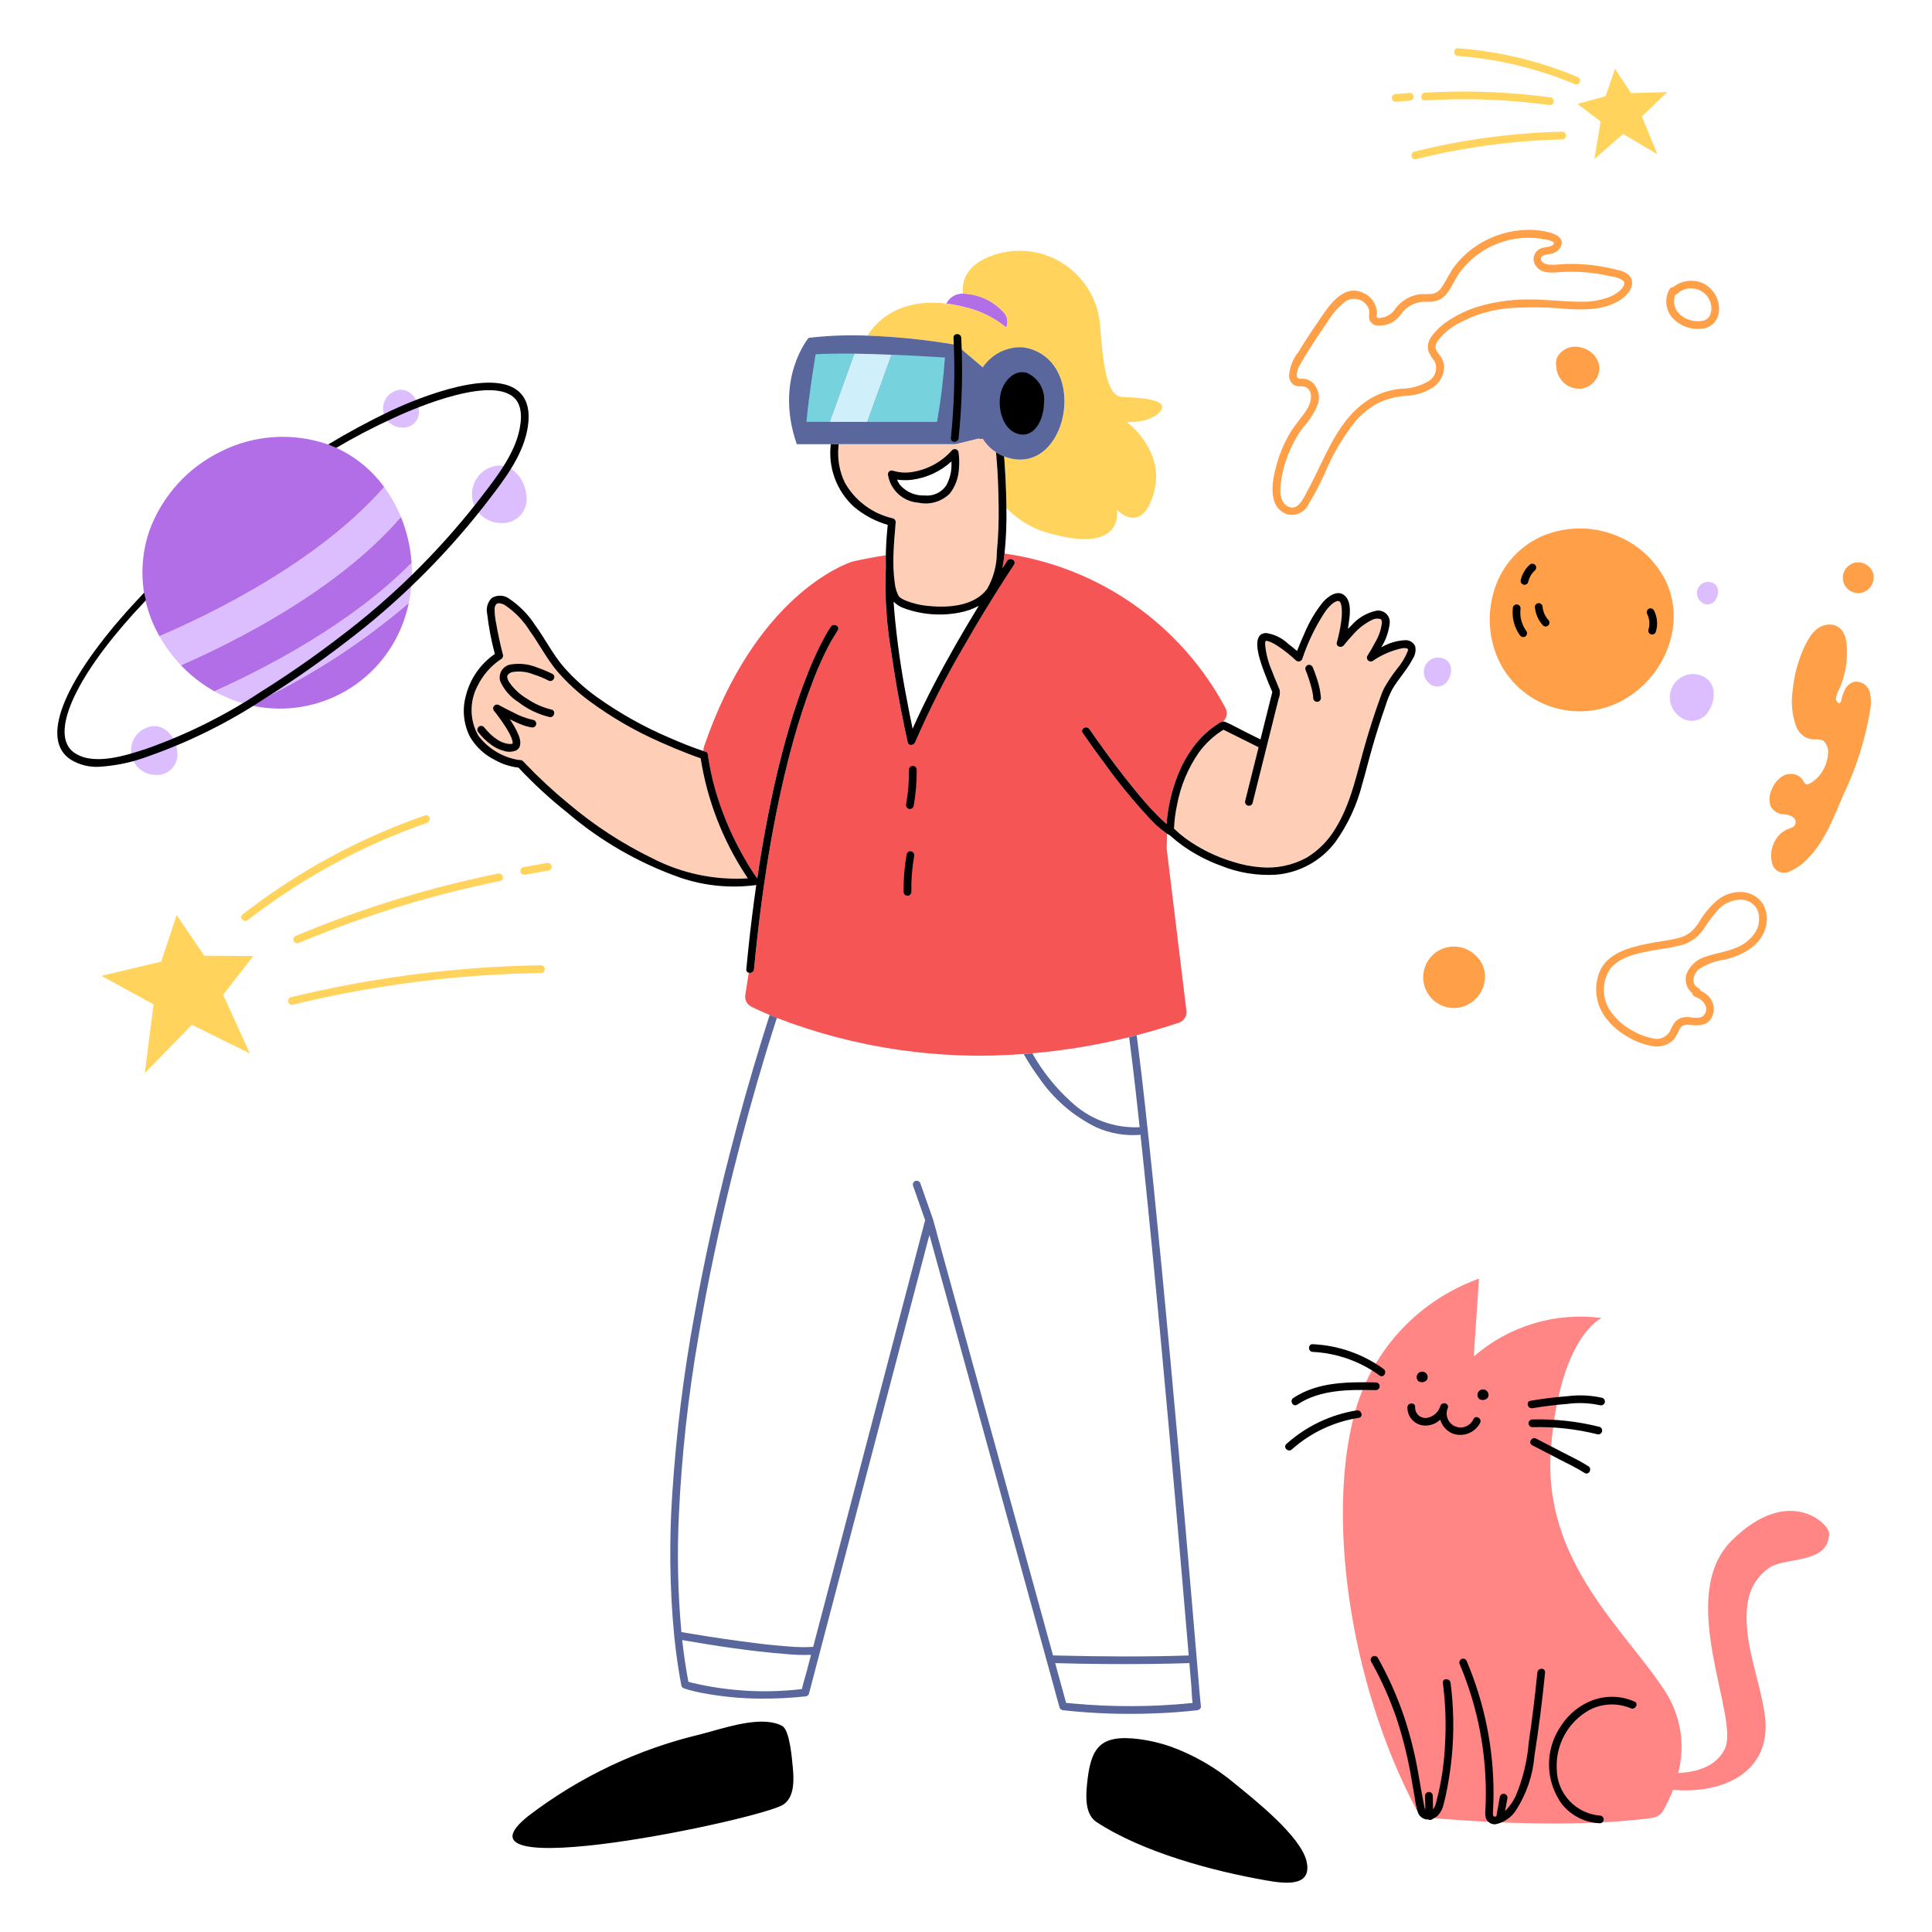
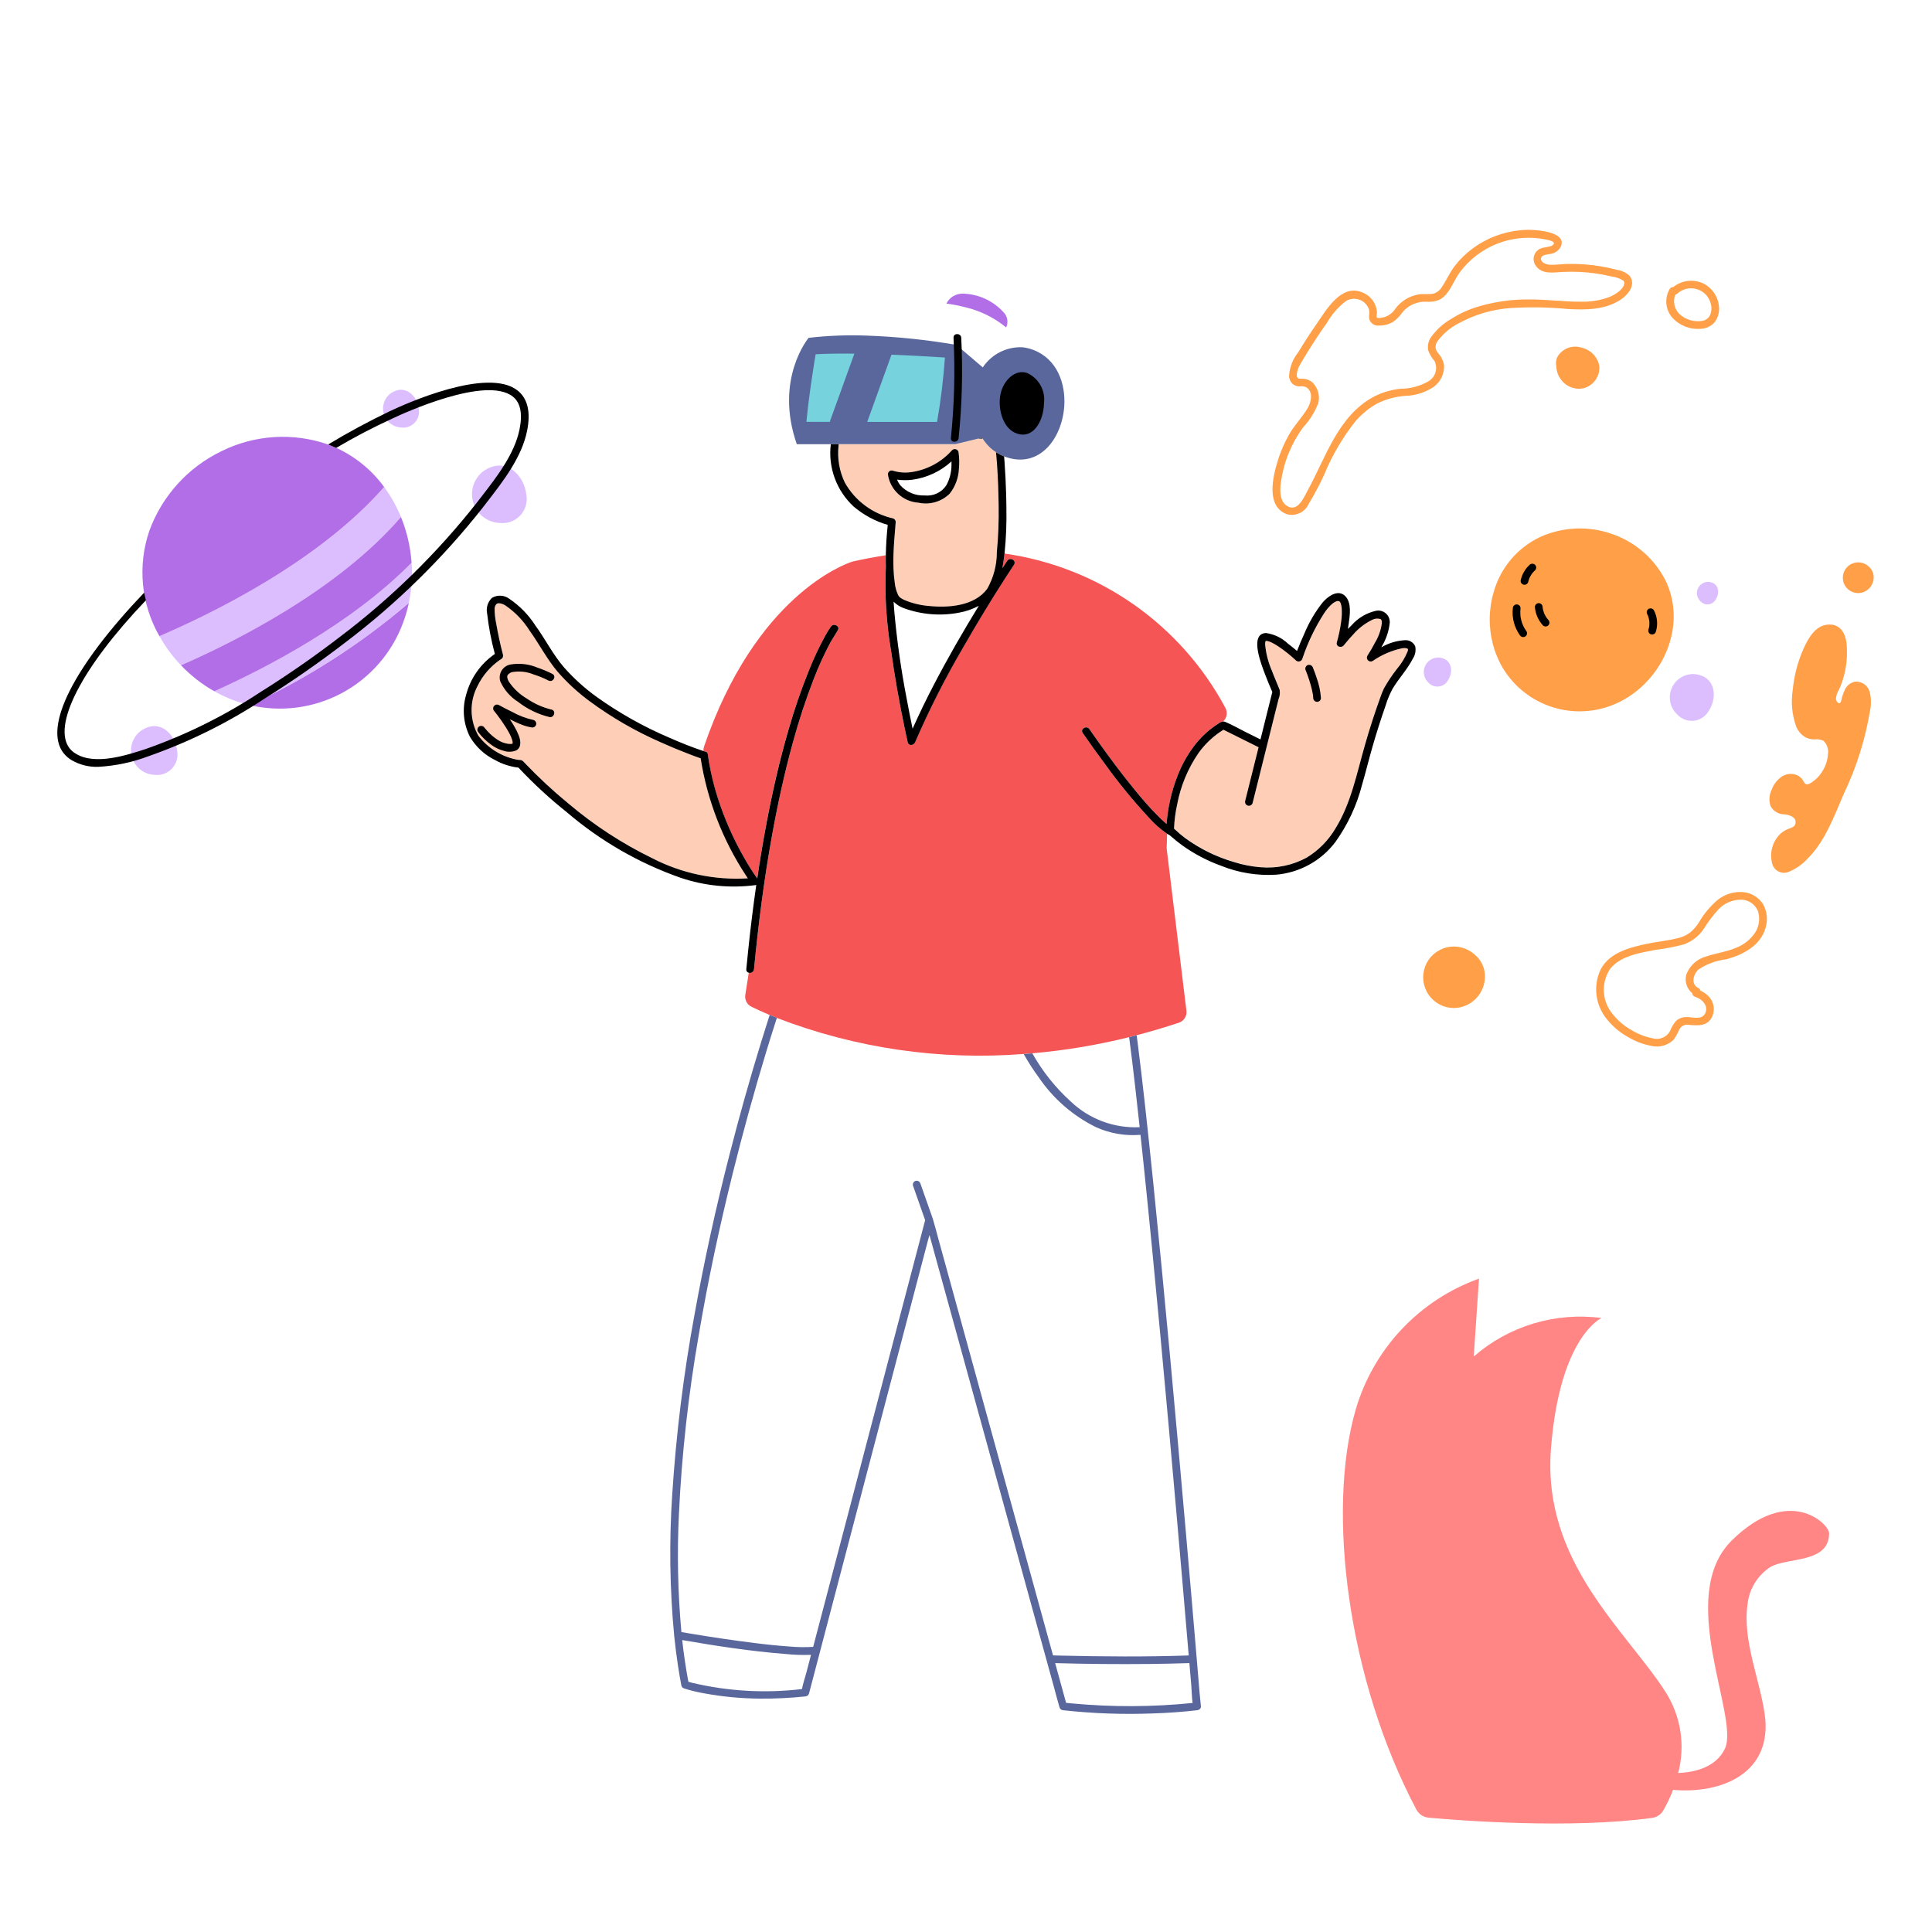
<svg xmlns="http://www.w3.org/2000/svg" width="492" height="492" viewBox="0 0 492 492" fill="none">
  <path d="M441.049 392.258C426.563 406.519 443.056 437.277 439.267 445.3C436.97 450.166 431.399 451.341 427.367 451.516C428.283 448.028 428.467 444.388 427.907 440.825C427.347 437.262 426.054 433.854 424.111 430.816C414.082 415.213 392.76 397.83 394.954 369.08C397.147 340.331 407.842 335.642 407.842 335.642C402.033 334.875 396.128 335.353 390.518 337.043C384.908 338.734 379.722 341.599 375.304 345.447L376.641 325.613C369.133 328.305 362.37 332.74 356.907 338.553C351.445 344.365 347.438 351.39 345.216 359.051C337.776 384.868 343.225 427.861 360.706 460.842C361.013 461.413 361.456 461.9 361.998 462.257C362.539 462.614 363.161 462.831 363.807 462.887C371.638 463.598 399.731 465.801 420.743 462.946C421.335 462.862 421.9 462.643 422.394 462.306C422.889 461.969 423.3 461.524 423.595 461.004C424.549 459.337 425.371 457.599 426.054 455.804C438.593 456.908 451.57 451.43 449.389 436.454C448.079 427.465 443.707 417.672 445.03 408.528C445.232 406.605 445.864 404.752 446.879 403.107C447.894 401.461 449.266 400.065 450.894 399.022C455.285 396.539 465.804 398.14 465.796 390.473C465.784 388.02 455.534 377.996 441.049 392.258Z" fill="#FF8684" />
-   <path d="M52.005 243.373L44.992 233.036L41.054 244.89L25.842 248.509L39.111 255.772L36.874 273.246L48.862 260.982L63.62 268.257L56.831 253.321L64.495 243.456L52.005 243.373ZM63.14 234.276C73.83 225.996 85.521 219.095 97.936 213.738C101.489 212.212 105.093 210.814 108.747 209.543C109.934 209.13 109.423 207.232 108.225 207.65C95.155 212.187 82.716 218.372 71.21 226.054C67.974 228.217 64.821 230.495 61.751 232.886C60.755 233.661 62.154 235.052 63.14 234.276ZM75.426 238.281C75.18 238.358 74.973 238.526 74.845 238.751C74.718 238.975 74.681 239.239 74.74 239.49C74.81 239.741 74.976 239.954 75.202 240.083C75.429 240.211 75.697 240.245 75.948 240.176C88.861 234.765 102.168 230.349 115.754 226.966C119.614 226.007 123.492 225.132 127.389 224.342C128.618 224.096 128.104 222.198 126.867 222.449C113.147 225.235 99.659 229.066 86.522 233.909C82.793 235.286 79.095 236.743 75.426 238.281ZM140.447 220.463C140.371 220.215 140.203 220.007 139.978 219.879C139.753 219.752 139.488 219.715 139.237 219.777L133.233 220.849C132.982 220.918 132.769 221.084 132.641 221.31C132.512 221.537 132.478 221.805 132.547 222.056C132.621 222.303 132.788 222.513 133.013 222.641C133.238 222.768 133.503 222.805 133.754 222.742L139.761 221.672C140.012 221.603 140.226 221.436 140.354 221.209C140.483 220.983 140.516 220.714 140.447 220.463ZM137.833 245.817C121.113 246.075 104.447 247.785 88.022 250.928C83.343 251.823 78.687 252.835 74.057 253.965C72.828 254.262 73.351 256.158 74.581 255.858C90.76 251.917 107.254 249.398 123.873 248.329C128.52 248.031 133.173 247.848 137.833 247.779C138.081 247.761 138.314 247.65 138.483 247.468C138.653 247.286 138.747 247.047 138.747 246.798C138.747 246.549 138.653 246.309 138.483 246.127C138.314 245.945 138.081 245.834 137.833 245.817ZM424.59 23.454L415.347 23.712L411.285 17.541L408.859 24.518L401.736 26.473L407.622 30.938L406.026 40.507L413.343 34.098L422.067 39.273L418.118 29.633L424.59 23.454ZM402.346 20.781C402.409 20.53 402.372 20.264 402.245 20.039C402.117 19.814 401.907 19.646 401.66 19.572C391.993 15.52 381.733 13.062 371.28 12.294C370.019 12.2 370.026 14.165 371.28 14.261C381.556 15.035 391.638 17.468 401.136 21.467C401.387 21.537 401.656 21.503 401.883 21.375C402.11 21.246 402.276 21.033 402.346 20.781ZM362.891 25.571C373.418 24.927 383.983 25.312 394.436 26.721C394.687 26.782 394.951 26.744 395.175 26.617C395.399 26.49 395.567 26.282 395.643 26.035C395.712 25.784 395.678 25.516 395.55 25.29C395.421 25.064 395.208 24.898 394.957 24.828C384.334 23.375 373.594 22.963 362.891 23.599C361.634 23.675 361.627 25.64 362.891 25.571ZM359.992 24.639C359.992 24.378 359.888 24.128 359.704 23.944C359.519 23.759 359.269 23.655 359.009 23.655L355.414 23.96C355.153 23.96 354.903 24.064 354.718 24.248C354.534 24.433 354.43 24.683 354.43 24.944C354.43 25.205 354.534 25.455 354.718 25.639C354.903 25.824 355.153 25.927 355.414 25.927L359.009 25.622C359.268 25.617 359.514 25.511 359.698 25.328C359.881 25.145 359.986 24.898 359.992 24.639ZM397.868 33.537C385.125 33.831 372.455 35.542 360.09 38.639C359.853 38.719 359.655 38.888 359.537 39.109C359.42 39.331 359.391 39.589 359.458 39.831C359.524 40.073 359.681 40.281 359.895 40.411C360.11 40.541 360.366 40.584 360.612 40.532C372.805 37.478 385.301 35.791 397.868 35.502C398.12 35.489 398.358 35.38 398.532 35.197C398.706 35.014 398.803 34.772 398.803 34.519C398.803 34.267 398.706 34.024 398.532 33.841C398.358 33.659 398.12 33.55 397.868 33.537Z" fill="#FFD35C" />
  <path d="M102.61 158.692C103.248 157.007 103.752 155.275 104.12 153.512C91.847 164.009 78.19 172.77 63.532 179.549C71.468 181.436 79.821 180.357 87.018 176.516C94.215 172.675 99.76 166.336 102.61 158.692Z" fill="#B26EE6" />
  <path d="M102.101 131.656C100.997 128.942 99.56 126.375 97.823 124.015C81.049 143.156 53.635 156.42 40.604 161.989C42.108 164.688 43.95 167.185 46.084 169.42C59.784 163.43 86.038 150.291 102.101 131.656Z" fill="#DCBEFF" />
  <path d="M97.823 124.015C94.234 119.088 89.275 115.326 83.563 113.196C79.132 111.652 74.436 111.012 69.753 111.313C65.07 111.614 60.495 112.851 56.298 114.949C47.829 119.06 41.285 126.297 38.045 135.135C36.531 139.536 35.976 144.21 36.415 148.843C36.855 153.476 38.28 157.962 40.595 161.999C53.636 156.42 81.05 143.156 97.823 124.015Z" fill="#B26EE6" />
  <path d="M104.812 143.307C89.452 158.925 67.577 170.206 54.585 176.043C56.954 177.378 59.471 178.433 62.084 179.185C62.576 179.322 63.048 179.445 63.53 179.561C78.188 172.782 91.845 164.021 104.118 153.523C104.667 150.924 104.931 148.273 104.905 145.616C104.899 144.846 104.867 144.076 104.812 143.307Z" fill="#DCBEFF" />
  <path d="M104.813 143.308C104.534 139.305 103.621 135.372 102.108 131.656C86.041 150.291 59.787 163.43 46.087 169.419C48.575 172.038 51.439 174.271 54.586 176.043C67.578 170.206 89.453 158.926 104.813 143.308Z" fill="#B26EE6" />
  <path d="M424.458 148.48C423.106 145.599 421.194 143.017 418.834 140.883C416.474 138.749 413.713 137.107 410.711 136.051C404.71 133.871 398.096 134.113 392.271 136.727C389.408 138.067 386.867 140.006 384.82 142.414C382.773 144.822 381.267 147.642 380.405 150.683C379.098 155.054 379.025 159.702 380.194 164.112C380.665 165.895 381.342 167.617 382.212 169.244C382.372 169.543 382.539 169.836 382.704 170.124C385.564 174.854 390.042 178.387 395.308 180.068C400.575 181.748 406.272 181.462 411.343 179.263C412.464 178.773 413.545 178.198 414.576 177.542C416.098 176.579 417.51 175.454 418.788 174.186C419.14 173.839 419.489 173.47 419.86 173.055C421.673 171.029 423.151 168.726 424.236 166.234C425.035 164.414 425.603 162.501 425.928 160.54C426.625 156.462 426.114 152.27 424.458 148.48Z" fill="#FF9F48" />
  <path d="M35.846 186.124C34.821 186.898 34.06 187.968 33.668 189.191C33.275 190.413 33.269 191.726 33.652 192.952C34.034 194.177 34.786 195.255 35.804 196.036C36.822 196.818 38.057 197.266 39.34 197.319C40.152 197.422 40.977 197.332 41.747 197.057C42.518 196.781 43.213 196.328 43.776 195.734C44.338 195.14 44.753 194.421 44.986 193.637C45.22 192.852 45.265 192.024 45.118 191.219C44.68 187.024 40.682 182.768 35.846 186.124ZM99.453 100.195C98.659 100.796 98.071 101.627 97.768 102.575C97.464 103.522 97.461 104.541 97.758 105.49C98.056 106.44 98.639 107.275 99.428 107.881C100.218 108.486 101.175 108.833 102.17 108.874C102.799 108.954 103.439 108.884 104.037 108.67C104.634 108.456 105.173 108.104 105.609 107.643C106.046 107.182 106.367 106.625 106.548 106.017C106.729 105.408 106.763 104.766 106.65 104.141C106.303 100.891 103.205 97.591 99.453 100.195ZM134.039 125.985C133.513 121.043 128.805 116.029 123.103 119.988C121.898 120.901 121.005 122.164 120.545 123.604C120.085 125.044 120.08 126.591 120.532 128.033C120.984 129.476 121.87 130.744 123.07 131.664C124.269 132.584 125.723 133.111 127.234 133.174C128.19 133.292 129.16 133.184 130.067 132.859C130.974 132.533 131.792 131.999 132.454 131.299C133.116 130.6 133.605 129.754 133.88 128.831C134.156 127.908 134.21 126.933 134.039 125.985ZM366.468 167.451C365.71 167.409 364.957 167.602 364.313 168.004C363.669 168.406 363.164 168.997 362.868 169.696C362.573 170.395 362.5 171.169 362.66 171.911C362.82 172.653 363.206 173.328 363.764 173.843C364.091 174.201 364.498 174.476 364.951 174.646C365.404 174.817 365.891 174.879 366.373 174.826C366.855 174.773 367.317 174.608 367.723 174.343C368.128 174.079 368.466 173.722 368.708 173.302C370.115 171.239 369.94 167.787 366.468 167.451ZM435.152 148.179C434.564 148.147 433.98 148.297 433.48 148.609C432.98 148.921 432.588 149.38 432.359 149.923C432.129 150.465 432.073 151.066 432.198 151.642C432.322 152.218 432.622 152.741 433.055 153.141C433.309 153.418 433.624 153.631 433.976 153.764C434.328 153.896 434.706 153.944 435.079 153.903C435.453 153.862 435.811 153.733 436.126 153.528C436.441 153.323 436.703 153.046 436.89 152.72C437.98 151.117 437.844 148.442 435.152 148.179ZM431.503 171.66C430.282 171.592 429.068 171.902 428.03 172.55C426.991 173.197 426.178 174.149 425.701 175.277C425.224 176.404 425.107 177.651 425.366 178.847C425.625 180.043 426.247 181.13 427.147 181.959C427.674 182.535 428.329 182.978 429.06 183.253C429.79 183.527 430.575 183.626 431.351 183.541C432.127 183.456 432.871 183.19 433.525 182.763C434.179 182.337 434.723 181.762 435.113 181.087C437.368 177.765 437.085 172.201 431.503 171.66Z" fill="#DCBEFF" />
  <path d="M415.043 70.319C415.022 70.285 414.999 70.253 414.974 70.223C414.093 69.418 412.992 68.894 411.812 68.72C410.38 68.341 408.93 68.033 407.467 67.798C404.607 67.332 401.708 67.138 398.81 67.218C397.429 67.26 396.012 67.506 394.631 67.417C393.812 67.366 392.224 66.874 392.442 65.716C392.614 64.808 394.299 64.808 394.98 64.641C395.504 64.54 396 64.323 396.431 64.008C396.863 63.693 397.219 63.286 397.475 62.817C398.614 60.267 395.371 59.301 393.541 58.944C391.437 58.531 389.284 58.426 387.149 58.632C382.773 59.052 378.592 60.649 375.049 63.252C373.319 64.525 371.774 66.034 370.462 67.734C369.195 69.387 368.399 71.287 367.241 73.001C366.773 73.832 366.013 74.459 365.109 74.761C363.88 75.049 362.552 74.776 361.3 74.97C358.921 75.362 356.786 76.663 355.348 78.599C354.697 79.623 353.706 80.385 352.55 80.751C352.161 80.861 351.055 81.147 350.676 80.879C350.418 80.697 350.639 79.979 350.659 79.649C350.605 78.49 350.207 77.373 349.516 76.44C348.825 75.508 347.873 74.802 346.779 74.412C341.508 72.31 337.761 78.907 335.327 82.42C333.687 84.785 332.125 87.199 330.638 89.661C329.233 91.398 328.404 93.531 328.268 95.761C328.279 96.196 328.392 96.623 328.596 97.007C328.801 97.391 329.093 97.722 329.448 97.974C329.884 98.24 330.383 98.385 330.894 98.392C331.439 98.324 331.993 98.379 332.514 98.554C334.51 99.575 333.93 102.358 333.042 103.872C331.732 106.112 329.871 107.988 328.538 110.228C327.185 112.513 326.112 114.952 325.342 117.494C324.1 121.578 322.374 128.961 327.7 130.94C328.795 131.245 329.964 131.143 330.991 130.655C332.019 130.167 332.835 129.324 333.291 128.282C334.759 125.869 336.081 123.37 337.249 120.798C339.247 115.924 341.929 111.359 345.213 107.241C346.765 105.454 348.609 103.943 350.666 102.773C352.939 101.646 355.411 100.977 357.942 100.806C360.476 100.733 362.938 99.953 365.052 98.554C365.931 97.925 366.638 97.085 367.108 96.112C367.578 95.138 367.797 94.062 367.745 92.983C367.564 91.918 367.092 90.925 366.38 90.114C366.011 89.71 365.74 89.227 365.588 88.702C365.518 88.044 365.7 87.385 366.097 86.856C367.514 84.969 369.338 83.427 371.435 82.346C375.558 80.085 380.124 78.751 384.815 78.437C389.598 78.149 394.395 78.231 399.164 78.683C403.836 78.971 409.056 78.929 413.034 76.089C414.73 74.877 416.533 72.534 415.126 70.446C415.102 70.401 415.074 70.359 415.043 70.319ZM412.523 74.007C411.642 74.763 410.631 75.352 409.54 75.747C407.386 76.506 405.114 76.873 402.83 76.832C398.159 76.876 393.539 76.173 388.867 76.261C384.303 76.262 379.767 76.981 375.426 78.393C373.353 79.101 371.372 80.053 369.525 81.23C367.514 82.403 365.772 83.984 364.411 85.872C364.077 86.357 363.842 86.903 363.72 87.479C363.599 88.055 363.593 88.65 363.703 89.228C364.074 90.235 364.626 91.165 365.33 91.975C365.76 92.868 365.839 93.889 365.55 94.837C365.261 95.785 364.626 96.59 363.771 97.091C361.604 98.345 359.145 99.005 356.641 99.004C354.247 99.249 351.922 99.945 349.786 101.055C340.662 105.994 337.613 116.557 332.929 125.052C332.059 126.633 330.68 129.986 328.334 129.121C325.875 128.219 325.89 125.13 326.161 122.989C326.837 117.903 328.771 113.065 331.789 108.915C333.46 107.117 334.781 105.022 335.683 102.739C335.942 101.795 335.942 100.799 335.682 99.855C335.422 98.911 334.913 98.055 334.208 97.376C333.411 96.706 332.382 96.376 331.343 96.457C330.434 96.472 330.193 96.15 330.249 95.242C330.344 94.372 330.636 93.535 331.105 92.796C331.798 91.596 332.512 90.408 333.247 89.231C334.737 86.834 336.299 84.483 337.933 82.177C339.157 80.044 340.792 78.175 342.742 76.677C343.226 76.38 343.767 76.19 344.33 76.118C344.892 76.047 345.464 76.096 346.006 76.262C346.549 76.429 347.049 76.709 347.475 77.084C347.901 77.459 348.242 77.92 348.476 78.437C348.945 79.396 348.476 80.357 348.722 81.348C348.893 81.856 349.235 82.29 349.689 82.575C350.144 82.859 350.683 82.979 351.215 82.912C352.448 82.928 353.662 82.605 354.726 81.98C355.685 81.326 356.508 80.491 357.148 79.521C357.883 78.64 358.811 77.94 359.859 77.474C360.908 77.008 362.049 76.789 363.196 76.834C364.34 76.941 365.492 76.772 366.557 76.342C367.396 75.886 368.116 75.239 368.659 74.454C369.842 72.873 370.567 71.012 371.713 69.394C374.185 66.053 377.559 63.487 381.438 61.997C385.318 60.507 389.542 60.155 393.615 60.983C394.05 61.081 396.074 61.406 395.661 62.146C395.248 62.886 393.694 62.883 392.956 63.097C392.46 63.184 391.994 63.398 391.605 63.718C391.215 64.038 390.916 64.454 390.736 64.925C390.555 65.396 390.5 65.905 390.576 66.404C390.651 66.902 390.855 67.373 391.166 67.769C392.75 69.935 395.609 69.374 397.92 69.256C400.743 69.108 403.573 69.235 406.371 69.637C407.682 69.826 408.985 70.077 410.28 70.39C411.436 70.504 412.545 70.903 413.509 71.55C413.963 72.406 413.177 73.404 412.523 74.007ZM433.84 72.222C432.594 71.624 431.204 71.391 429.832 71.549C428.459 71.708 427.159 72.251 426.082 73.117C425.911 73.105 425.74 73.141 425.588 73.219C425.436 73.298 425.307 73.416 425.217 73.561C424.528 74.716 424.228 76.061 424.36 77.399C424.493 78.737 425.052 79.998 425.954 80.994C426.857 81.954 427.964 82.7 429.194 83.174C430.423 83.649 431.744 83.842 433.058 83.738C433.734 83.722 434.4 83.566 435.013 83.28C435.627 82.995 436.175 82.585 436.623 82.078C437.436 81.027 437.845 79.718 437.776 78.39C437.72 77.107 437.327 75.861 436.636 74.778C435.944 73.695 434.98 72.813 433.84 72.222ZM435.497 80.222C435.31 80.621 435.027 80.967 434.673 81.228C434.318 81.49 433.904 81.659 433.468 81.719C432.488 81.876 431.486 81.82 430.529 81.555C429.573 81.291 428.684 80.823 427.924 80.185C427.191 79.577 426.671 78.75 426.441 77.826C426.211 76.902 426.281 75.928 426.643 75.047C426.821 75.011 426.986 74.926 427.117 74.801C427.793 74.174 428.623 73.738 429.523 73.539C430.422 73.339 431.359 73.384 432.236 73.667C433.113 73.95 433.898 74.463 434.511 75.151C435.124 75.839 435.542 76.678 435.723 77.582C435.933 78.463 435.854 79.389 435.497 80.222ZM407.239 93.096V93.005C406.993 91.909 406.439 90.906 405.642 90.113C404.846 89.321 403.839 88.773 402.742 88.532C401.601 88.162 400.367 88.195 399.248 88.627C398.129 89.058 397.192 89.862 396.595 90.903C396.336 91.452 396.216 92.057 396.246 92.663C396.255 92.794 396.272 92.923 396.298 93.052L396.32 93.157C396.32 93.31 396.32 93.462 396.344 93.612C396.421 94.626 396.772 95.6 397.36 96.43C397.978 97.37 398.861 98.105 399.898 98.543C400.934 98.981 402.077 99.101 403.182 98.889C404.418 98.588 405.507 97.859 406.258 96.831C407.008 95.804 407.37 94.544 407.281 93.275C407.271 93.215 407.257 93.155 407.239 93.096ZM375.463 243.025C374.513 242.179 373.372 241.578 372.138 241.272C370.904 240.966 369.614 240.965 368.379 241.269C367.145 241.573 366.003 242.174 365.052 243.018C364.102 243.863 363.371 244.926 362.923 246.116C362.476 247.306 362.325 248.587 362.483 249.849C362.642 251.11 363.105 252.314 363.833 253.357C364.562 254.399 365.533 255.249 366.663 255.832C367.793 256.415 369.047 256.714 370.319 256.703C371.528 256.681 372.716 256.383 373.792 255.831C374.868 255.28 375.803 254.49 376.527 253.521C377.555 252.161 378.124 250.508 378.152 248.803C378.181 247.698 377.953 246.601 377.486 245.598C377.019 244.596 376.327 243.715 375.463 243.025ZM473.238 151.038C473.842 151.027 474.436 150.878 474.974 150.602C475.512 150.327 475.979 149.931 476.341 149.447C476.855 148.767 477.139 147.941 477.152 147.089C477.167 146.537 477.053 145.988 476.82 145.487C476.587 144.986 476.241 144.545 475.81 144.2C475.335 143.778 474.765 143.477 474.148 143.324C473.531 143.171 472.886 143.171 472.27 143.323C471.653 143.475 471.082 143.775 470.607 144.197C470.132 144.62 469.767 145.151 469.543 145.746C469.319 146.34 469.244 146.981 469.323 147.611C469.402 148.242 469.634 148.843 469.997 149.364C470.361 149.885 470.846 150.31 471.411 150.601C471.975 150.893 472.602 151.043 473.238 151.038ZM443.652 227.164C441.385 227.044 439.153 227.768 437.387 229.195C435.542 230.769 433.973 232.64 432.745 234.732C432.12 235.757 431.339 236.678 430.429 237.461C429.461 238.18 428.349 238.683 427.169 238.936C424.646 239.566 422.023 239.799 419.476 240.335C415.072 241.265 409.887 242.548 407.615 246.878C406.653 248.92 406.29 251.192 406.568 253.432C406.846 255.672 407.754 257.786 409.186 259.531C410.648 261.363 412.454 262.892 414.502 264.032C416.378 265.184 418.454 265.972 420.622 266.356C421.607 266.579 422.632 266.553 423.605 266.278C424.577 266.004 425.465 265.49 426.188 264.785C426.782 263.937 427.287 263.031 427.695 262.08C427.935 261.657 428.307 261.323 428.753 261.129C429.2 260.935 429.698 260.892 430.171 261.006C432.298 261.148 434.474 261.399 435.787 259.334C436.323 258.42 436.532 257.351 436.381 256.303C436.229 255.254 435.726 254.288 434.953 253.563C434.393 253.019 433.737 252.583 433.018 252.277C432.999 252.137 432.944 252.003 432.858 251.89C432.772 251.777 432.657 251.689 432.527 251.633C430.515 250.65 431.192 248.125 432.527 246.888C434.666 245.472 437.109 244.581 439.657 244.287C443.901 243.124 448.378 240.8 449.629 236.234C449.923 235.255 450.02 234.227 449.915 233.21C449.809 232.193 449.503 231.207 449.015 230.309C448.439 229.392 447.651 228.628 446.718 228.081C445.785 227.533 444.733 227.219 443.652 227.164ZM447.05 237.36C445.832 239.238 444.035 240.668 441.931 241.434C439.536 242.44 436.955 242.723 434.516 243.569C433.377 243.872 432.327 244.439 431.449 245.225C430.572 246.01 429.892 246.992 429.466 248.09C429.203 248.957 429.206 249.883 429.473 250.749C429.74 251.614 430.26 252.38 430.965 252.949C430.968 253.15 431.035 253.345 431.158 253.504C431.281 253.663 431.452 253.778 431.646 253.831C433.367 254.36 435.108 256.007 434.294 257.947C433.451 259.951 430.872 258.899 429.242 259.009C428.306 259.041 427.414 259.416 426.736 260.062C426.111 260.834 425.613 261.701 425.261 262.631C424.826 263.387 424.147 263.973 423.336 264.294C422.524 264.615 421.629 264.652 420.794 264.399C418.877 264.018 417.044 263.294 415.384 262.262C413.52 261.223 411.885 259.816 410.58 258.127C409.286 256.536 408.534 254.574 408.435 252.526C408.335 250.478 408.893 248.451 410.027 246.743C412.7 243.347 417.843 242.602 421.814 241.86C424.144 241.572 426.451 241.126 428.721 240.525C430.806 239.806 432.601 238.43 433.837 236.603C434.957 234.791 436.243 233.087 437.68 231.514C438.41 230.759 439.282 230.158 440.247 229.745C441.211 229.331 442.249 229.114 443.298 229.107C444.238 229.097 445.159 229.37 445.94 229.892C446.722 230.413 447.328 231.159 447.68 232.03C447.958 232.912 448.045 233.844 447.937 234.763C447.828 235.682 447.526 236.567 447.05 237.36ZM476.028 175.917C476.018 175.882 476.006 175.848 475.992 175.814C475.708 175.103 475.202 174.504 474.549 174.105C473.896 173.706 473.132 173.529 472.37 173.601C471.782 173.724 471.234 173.99 470.774 174.376C470.314 174.763 469.957 175.256 469.734 175.814C469.463 176.404 469.24 177.014 469.065 177.638C468.962 177.997 468.874 178.983 468.463 179.072C467.971 179.18 467.556 178.359 467.531 178C467.592 177.15 467.866 176.329 468.328 175.613C469.782 172.386 470.468 168.866 470.329 165.33C470.329 162.495 469.427 159.102 465.987 159.043C462.474 158.982 460.548 162.37 459.304 165.161C457.819 168.488 456.885 172.034 456.541 175.662C456.042 178.813 456.345 182.038 457.421 185.042C457.906 186.236 458.792 187.224 459.926 187.835C460.584 188.133 461.297 188.292 462.019 188.299C462.809 188.19 463.615 188.306 464.342 188.634C464.795 189.062 465.138 189.594 465.342 190.183C465.545 190.773 465.603 191.403 465.51 192.019C465.415 193.52 464.957 194.974 464.175 196.258C463.42 197.568 462.344 198.663 461.048 199.44C460.359 199.831 459.858 199.932 459.43 199.211C459.111 198.568 458.634 198.016 458.043 197.608C457.42 197.26 456.718 197.078 456.004 197.08C455.291 197.082 454.59 197.268 453.969 197.62C452.65 198.454 451.653 199.71 451.139 201.183C450.826 201.827 450.645 202.528 450.608 203.244C450.571 203.959 450.678 204.675 450.923 205.348C451.286 205.989 451.818 206.517 452.461 206.877C453.104 207.237 453.833 207.414 454.569 207.389C455.798 207.536 457.623 208.168 457.21 209.791C457.005 210.595 456.226 210.774 455.53 211.045C454.846 211.291 454.208 211.65 453.642 212.107C452.608 213.017 451.838 214.189 451.412 215.499C450.986 216.81 450.921 218.21 451.223 219.554C451.284 220.021 451.45 220.468 451.709 220.861C451.967 221.254 452.311 221.584 452.715 221.825C453.119 222.066 453.573 222.213 454.041 222.254C454.51 222.295 454.982 222.23 455.422 222.062C457.346 221.284 459.066 220.076 460.45 218.529C464.876 214.079 467.116 207.711 469.572 202.078C472.767 195.408 475.002 188.319 476.21 181.022C476.569 179.37 476.524 177.656 476.08 176.026C476.065 175.989 476.047 175.953 476.028 175.917Z" fill="#FF9F48" />
  <path d="M312.056 180.27C306.435 169.755 298.412 160.716 288.64 153.887C278.867 147.057 267.621 142.631 255.815 140.967C255.674 142.216 255.494 143.459 255.274 144.695C255.685 144.068 256.083 143.431 256.504 142.809C257.204 141.764 258.906 142.747 258.2 143.792C257.495 144.837 256.772 145.961 256.071 147.05C252.334 152.853 248.751 158.754 245.321 164.753C240.738 172.576 236.633 180.669 233.028 188.988C232.689 189.795 231.373 190.038 231.135 188.988C229.441 181.375 228.043 173.699 226.943 165.977C225.709 158.835 225.252 151.581 225.578 144.341V144.309C225.553 143.34 225.549 142.37 225.563 141.4C222.878 141.818 220.122 142.332 217.287 142.961C217.193 142.981 217.101 143.006 217.009 143.035C214.971 143.699 192.398 151.803 179.281 190.141C179.16 190.497 179.109 190.873 179.133 191.248L179.472 191.363C179.664 191.364 179.848 191.438 179.988 191.569C180.128 191.701 180.212 191.88 180.225 192.071C180.762 195.864 181.62 199.604 182.789 203.251C184.46 208.45 186.664 213.461 189.369 218.205C190.414 220.097 191.568 221.928 192.823 223.688C193.526 218.92 194.322 214.166 195.211 209.427C196.71 201.513 198.5 193.645 200.753 185.908C202.24 180.724 204.006 175.625 206.041 170.632C207.213 167.705 208.559 164.851 210.071 162.085C210.535 161.208 211.054 160.362 211.625 159.55C212.363 158.545 214.084 159.526 213.321 160.534L213.297 160.568C212.722 161.645 211.984 162.651 211.401 163.732C209.865 166.631 208.501 169.618 207.317 172.677C205.265 177.947 203.491 183.321 202.004 188.777C199.779 196.787 198.014 204.921 196.546 213.103C194.544 224.258 193.103 235.507 192.031 246.788C192.015 246.941 191.964 247.09 191.884 247.222C191.804 247.354 191.696 247.467 191.567 247.553C191.438 247.639 191.292 247.696 191.139 247.72C190.987 247.743 190.83 247.733 190.682 247.69L189.814 253.269C189.696 253.883 189.783 254.518 190.062 255.078C190.34 255.638 190.795 256.09 191.355 256.367C192.454 256.908 194.013 257.635 195.988 258.469C196.563 258.71 197.173 258.96 197.819 259.219C217.829 266.936 239.313 270.074 260.693 268.402C261.431 268.35 262.154 268.291 262.891 268.23C271.205 267.507 279.449 266.133 287.547 264.119C288.182 263.962 288.818 263.802 289.455 263.627C292.979 262.709 296.563 261.649 300.207 260.446C300.831 260.236 301.364 259.818 301.715 259.261C302.065 258.704 302.213 258.043 302.132 257.389L297.114 216.186C297.093 215.99 297.093 215.791 297.114 215.594C297.156 215.127 297.144 213.954 297.21 212.316C295.491 211.131 293.922 209.74 292.538 208.176C288.56 203.885 284.851 199.353 281.432 194.604C279.478 191.989 277.575 189.336 275.723 186.648C275.008 185.6 276.707 184.619 277.42 185.664C278.064 186.608 278.723 187.543 279.387 188.472C282.45 192.784 285.61 197.036 288.964 201.127C290.721 203.273 292.531 205.388 294.476 207.365C295.296 208.234 296.165 209.055 297.08 209.823C297.395 205.609 298.338 201.465 299.88 197.53C301.007 194.608 302.568 191.873 304.51 189.416C305.556 188.11 306.738 186.92 308.038 185.866C308.753 185.287 309.501 184.75 310.278 184.258C310.625 183.981 311.037 183.799 311.475 183.729C311.945 183.3 312.257 182.727 312.362 182.099C312.467 181.472 312.359 180.828 312.056 180.27Z" fill="#F55555" />
  <path d="M255.51 79.462C254.201 78.033 252.619 76.882 250.856 76.077C249.093 75.272 247.187 74.831 245.25 74.778H245.146C244.287 74.768 243.442 75.001 242.71 75.45C241.977 75.899 241.385 76.546 241.004 77.316C241.34 77.36 241.677 77.399 242.026 77.453C243.332 77.655 244.626 77.925 245.904 78.262C249.691 79.162 253.223 80.914 256.23 83.386C256.533 82.738 256.626 82.012 256.497 81.309C256.368 80.606 256.023 79.96 255.51 79.462Z" fill="#B26EE6" />
-   <path d="M285.764 101.078C281.751 100.911 280.918 92.719 280.082 82.19C279.766 79.332 278.855 76.571 277.408 74.086C275.961 71.601 274.009 69.447 271.678 67.762C269.347 66.077 266.69 64.899 263.876 64.303C261.062 63.708 258.155 63.709 255.342 64.306C245.261 66.661 244.922 72.397 245.249 74.777C247.186 74.83 249.093 75.271 250.855 76.076C252.618 76.881 254.201 78.032 255.509 79.461C256.027 79.958 256.376 80.605 256.509 81.31C256.641 82.015 256.549 82.744 256.247 83.395C253.24 80.923 249.708 79.171 245.92 78.271C244.643 77.934 243.349 77.664 242.043 77.462C241.694 77.408 241.357 77.369 241.02 77.325C227.851 75.68 222.304 83.13 220.91 85.468C228.51 85.743 236.082 86.531 243.575 87.826L248.288 91.851L250.289 93.557C251.382 91.913 252.878 90.578 254.635 89.68C256.393 88.782 258.351 88.35 260.323 88.428C260.899 88.479 261.468 88.582 262.025 88.735C268.462 90.518 271.188 96.505 271.078 102.504C270.918 111.11 264.931 119.757 255.721 116.221C255.758 116.686 255.797 117.153 255.831 117.62C256.028 120.366 256.165 123.116 256.242 125.872C256.272 127.02 256.294 128.178 256.306 129.336C259.477 132.677 263.569 135 268.063 136.009C286.45 141.022 284.443 129.823 284.443 129.823C284.443 129.823 290.629 136.511 293.804 125.643C296.978 114.776 286.932 107.444 286.932 107.444C286.932 107.444 292.781 107.935 295.456 104.769C298.131 101.602 289.776 101.245 285.764 101.078Z" fill="#FFD35C" />
  <path d="M358.468 165.144C358.314 165.07 358.148 165.023 357.977 165.007C357.683 164.982 357.388 164.993 357.097 165.039C354.409 165.614 351.862 166.716 349.602 168.282C349.415 168.39 349.197 168.433 348.982 168.405C348.767 168.377 348.568 168.278 348.415 168.125C348.262 167.971 348.164 167.772 348.136 167.557C348.108 167.342 348.151 167.124 348.26 166.937C348.961 165.866 349.605 164.758 350.188 163.618C351.11 162.106 351.705 160.419 351.936 158.663C351.96 158.408 351.933 158.15 351.855 157.906C351.836 157.842 351.804 157.783 351.762 157.732C351.72 157.681 351.668 157.639 351.609 157.609C350.932 157.398 350.202 157.452 349.563 157.759C347.663 158.671 345.975 159.971 344.606 161.574C343.998 162.206 343.416 162.863 342.861 163.541C342.674 163.765 342.494 163.991 342.312 164.218L342.283 164.252L342.268 164.272L342.253 164.289C341.607 165.083 340.166 164.633 340.486 163.502C340.967 161.809 341.328 160.083 341.565 158.339C341.749 157.156 341.798 155.955 341.71 154.761C341.67 154.364 341.587 153.973 341.464 153.593C341.309 153.252 341.265 153.178 341.063 153.077C340.967 153.028 340.99 153.021 340.761 153.023C340.61 153.01 340.458 153.037 340.321 153.102C339.994 153.231 339.688 153.407 339.411 153.623C338.545 154.36 337.799 155.227 337.198 156.192C334.886 159.777 333.032 163.638 331.681 167.684C331.632 167.848 331.542 167.995 331.419 168.114C331.297 168.232 331.146 168.317 330.981 168.361C330.816 168.404 330.643 168.405 330.478 168.362C330.313 168.319 330.162 168.235 330.038 168.117C328.64 166.8 327.134 165.601 325.537 164.535C325.028 164.196 324.5 163.888 323.956 163.61C323.564 163.414 323.152 163.263 322.726 163.158C322.626 163.152 322.526 163.152 322.426 163.158C322.451 163.158 322.367 163.158 322.318 163.18V163.202C322.273 163.302 322.241 163.408 322.225 163.517C322.2 163.637 322.225 163.517 322.205 163.75V164.085C322.418 166.4 323.005 168.665 323.943 170.792C324.551 172.449 325.264 173.966 325.881 175.567C326.041 176.352 325.955 177.168 325.635 177.903L324.391 182.882C322.596 190.079 320.799 197.274 319.001 204.467C318.921 204.704 318.752 204.902 318.531 205.02C318.309 205.137 318.051 205.166 317.809 205.099C317.567 205.032 317.36 204.876 317.229 204.661C317.099 204.447 317.056 204.191 317.108 203.945L317.976 200.469L320.533 190.231L311.588 185.771C309.107 187.299 306.954 189.304 305.255 191.671C302.534 195.621 300.674 200.099 299.794 204.813C299.349 206.835 299.082 208.892 298.997 210.96L299.273 211.206C299.297 211.224 299.319 211.245 299.339 211.267C300.14 212.019 300.982 212.726 301.859 213.387C305.59 216.1 309.761 218.15 314.187 219.447C316.407 220.156 318.702 220.607 321.025 220.79C325.117 221.153 329.225 220.291 332.827 218.314C335.816 216.486 338.312 213.953 340.097 210.938C344.112 204.467 345.536 196.889 347.618 189.673C348.777 185.614 350.074 181.596 351.505 177.625C351.777 176.807 352.098 176.007 352.467 175.228C353.422 173.52 354.509 171.889 355.717 170.35C356.864 169.007 357.794 167.493 358.473 165.862C358.493 165.806 358.564 165.528 358.574 165.511C358.574 165.43 358.574 165.127 358.596 165.309C358.559 165.149 358.606 165.226 358.468 165.144ZM178.42 193.1C177.38 192.775 176.355 192.362 175.342 191.974C172.937 191.059 170.56 190.07 168.211 189.006C161.831 186.212 155.781 182.718 150.172 178.589C147.202 176.402 144.479 173.9 142.048 171.127C139.268 167.871 137.347 164.045 134.854 160.584C133.262 158.038 131.158 155.851 128.675 154.161C128.383 153.969 128.062 153.825 127.724 153.734C127.64 153.709 127.308 153.648 127.308 153.635C127.195 153.635 127.082 153.635 126.967 153.621H126.915L126.772 153.65L126.677 153.67L126.632 153.694C126.576 153.724 126.522 153.758 126.468 153.793C126.413 153.827 126.369 153.891 126.32 153.94C126.32 153.94 126.214 154.088 126.16 154.186C126.146 154.211 126.13 154.236 126.113 154.26L126.094 154.329C126.057 154.457 126.022 154.575 125.988 154.715C125.976 154.766 125.966 154.817 125.959 154.87V154.899C125.945 156.213 126.078 157.524 126.354 158.808C126.819 161.475 127.393 164.121 128.076 166.74C128.13 166.949 128.115 167.169 128.034 167.369C127.953 167.569 127.81 167.737 127.626 167.849C127.485 167.93 127.35 168.021 127.217 168.11C124.816 169.793 122.882 172.061 121.599 174.699C120.565 176.66 120.043 178.849 120.082 181.066C120.12 183.282 120.717 185.452 121.818 187.376C124.213 190.512 127.671 192.666 131.542 193.432C131.673 193.456 131.805 193.479 131.936 193.498L132.113 193.518C132.37 193.51 132.627 193.545 132.872 193.621C133.185 193.806 133.456 194.052 133.672 194.344C137.147 197.99 140.842 201.419 144.736 204.614C151.252 210.135 158.433 214.82 166.112 218.56C173.608 222.426 182.01 224.192 190.428 223.672C190.273 223.44 190.119 223.207 189.968 222.973C184.034 213.952 180.097 203.767 178.42 193.1ZM254.271 126.427C254.201 122.668 253.994 118.913 253.649 115.169C253.113 114.823 252.607 114.432 252.137 114.001C251.406 113.305 250.76 112.525 250.212 111.677L249.073 111.705L243.293 113.116H213.567C213.55 113.273 213.53 113.431 213.518 113.588C213.186 116.783 213.747 120.008 215.138 122.904C216.428 125.191 218.182 127.183 220.289 128.75C222.396 130.317 224.809 131.424 227.37 132.001C227.577 132.059 227.76 132.182 227.89 132.353C228.02 132.524 228.09 132.733 228.091 132.948C228.091 133.056 228.066 133.164 228.056 133.272C227.852 135.866 227.606 138.497 227.518 141.14C227.486 142.082 227.481 143.026 227.501 143.965C227.501 144.25 227.501 144.538 227.52 144.823C227.564 146.043 227.675 147.259 227.852 148.467C227.96 149.545 228.256 150.596 228.725 151.572C228.794 151.724 228.889 151.862 229.005 151.981C229.067 152.047 229.133 152.106 229.197 152.167L229.222 152.19C229.525 152.407 229.848 152.596 230.186 152.755C232.187 153.617 234.315 154.146 236.487 154.321C241.486 154.84 248.112 154.378 251.38 149.967C252.988 147.149 253.836 143.962 253.838 140.717V140.651C254.212 136.698 254.367 132.728 254.301 128.758C254.308 127.976 254.288 127.202 254.271 126.427ZM244.19 119.388C244.088 121.689 243.269 123.9 241.847 125.712C240.818 126.726 239.552 127.468 238.165 127.872C236.777 128.275 235.311 128.326 233.898 128.021C231.969 127.893 230.142 127.107 228.723 125.793C227.304 124.479 226.379 122.718 226.104 120.804C226.099 120.651 226.13 120.499 226.195 120.36C226.261 120.222 226.359 120.101 226.481 120.008C226.603 119.916 226.745 119.853 226.896 119.827C227.047 119.801 227.202 119.811 227.348 119.858C228.845 120.325 230.427 120.457 231.98 120.244C236.023 119.689 239.734 117.705 242.44 114.65C242.561 114.529 242.712 114.442 242.878 114.398C243.044 114.354 243.218 114.353 243.384 114.397C243.549 114.441 243.701 114.527 243.823 114.647C243.945 114.768 244.033 114.918 244.08 115.083C244.293 116.508 244.333 117.953 244.198 119.388H244.19Z" fill="#FFCEB6" />
  <path d="M305.486 431.113C305.22 427.917 304.952 424.721 304.682 421.524C304.274 416.695 303.864 411.868 303.452 407.042C302.928 400.963 302.4 394.883 301.869 388.801C301.258 381.822 300.638 374.841 300.01 367.858C299.345 360.433 298.669 353.008 297.982 345.585C297.287 338.071 296.577 330.559 295.853 323.048C295.153 315.803 294.435 308.558 293.699 301.313C293.032 294.793 292.34 288.274 291.624 281.757C291.019 276.313 290.394 270.872 289.701 265.436L289.455 263.636C288.818 263.803 288.181 263.963 287.547 264.128C288.121 268.553 288.658 272.979 289.158 277.405C289.525 280.621 289.881 283.837 290.227 287.053C287.023 287.203 283.822 286.706 280.815 285.59C277.808 284.473 275.058 282.762 272.729 280.557C268.806 277.013 265.484 272.855 262.894 268.246C262.156 268.308 261.418 268.367 260.696 268.418C261.836 270.457 263.103 272.422 264.489 274.302C268.186 279.778 273.256 284.187 279.192 287.087C282.72 288.659 286.588 289.314 290.436 288.99C290.698 291.449 290.958 293.908 291.216 296.366C291.952 303.441 292.664 310.519 293.352 317.6C294.08 325.073 294.793 332.546 295.491 340.021C296.194 347.539 296.885 355.057 297.564 362.574C298.205 369.673 298.838 376.773 299.464 383.874C300.02 390.203 300.572 396.532 301.119 402.863C301.567 408.055 302.011 413.249 302.452 418.443L302.717 421.576C291.855 421.95 280.973 421.868 270.11 421.613L268.16 421.561L264.595 408.616L260.13 392.389L255.237 374.622L250.276 356.6L245.653 339.792L241.764 325.659L238.961 315.485C238.518 313.872 238.117 312.237 237.626 310.634L237.569 310.428L234.793 302.538L234.392 301.402C234.318 301.154 234.152 300.944 233.927 300.816C233.702 300.688 233.436 300.652 233.185 300.716C232.934 300.785 232.721 300.951 232.593 301.178C232.464 301.404 232.431 301.672 232.499 301.923L235.275 309.813L235.597 310.725L234.83 313.649L232.529 322.411L229.126 335.366L224.998 351.102L220.452 368.416L215.876 385.903L211.595 402.204L207.979 415.972L207.081 419.388C205.06 419.511 203.032 419.481 201.015 419.299C198.086 419.084 195.162 418.791 192.248 418.419C186.916 417.752 181.598 416.976 176.298 416.09C175.374 415.938 174.45 415.782 173.527 415.623C172.616 405.652 172.403 395.628 172.89 385.627C173.612 370.341 175.296 355.115 177.931 340.04C180.276 326.166 183.222 312.397 186.615 298.734C189.172 288.442 191.987 278.218 195.06 268.062C195.96 265.101 196.886 262.151 197.836 259.21C197.189 258.953 196.578 258.703 196.005 258.46C195.31 260.614 194.63 262.774 193.966 264.939C190.985 274.602 188.246 284.334 185.749 294.136C182.29 307.579 179.323 321.144 176.856 334.803C174.08 349.879 172.192 365.105 171.201 380.402C170.383 392.465 170.547 404.574 171.693 416.609C171.694 416.666 171.699 416.723 171.71 416.779C171.968 419.263 172.283 421.74 172.657 424.209C172.912 425.906 173.202 427.597 173.525 429.284C173.57 429.447 173.658 429.596 173.778 429.716C173.898 429.836 174.047 429.922 174.211 429.967C175.87 430.505 177.566 430.922 179.285 431.214C183.979 432.083 188.741 432.536 193.514 432.566C197.373 432.6 201.232 432.415 205.07 432.011C205.283 432.004 205.489 431.931 205.659 431.801C205.829 431.672 205.954 431.492 206.016 431.288L206.862 428.067L209.164 419.304L212.564 406.342L216.695 390.606L221.241 373.292L225.829 355.808L230.109 339.507L233.724 325.738L236.325 315.832C236.438 315.399 236.571 314.962 236.699 314.519L239.106 323.262C240.332 327.717 241.561 332.171 242.794 336.623L247.259 352.85C248.898 358.772 250.529 364.695 252.152 370.617L257.113 388.642L261.738 405.444L265.63 419.577C266.561 422.968 267.495 426.36 268.431 429.751C268.876 431.364 269.277 432.999 269.766 434.6C269.788 434.668 269.805 434.74 269.822 434.809C269.885 435.012 270.01 435.191 270.18 435.321C270.35 435.45 270.556 435.523 270.769 435.529C278.397 436.368 286.077 436.637 293.746 436.335C297.453 436.22 301.154 435.951 304.839 435.529C305.331 435.472 305.869 435.126 305.823 434.546C305.695 433.401 305.583 432.257 305.486 431.113ZM205.367 425.888C205.001 427.275 204.497 428.709 204.224 430.132C194.903 431.245 185.459 430.711 176.323 428.556C175.979 428.467 175.638 428.372 175.297 428.271C174.642 424.752 174.119 421.214 173.729 417.657C182.43 419.166 191.213 420.511 200.012 421.2C202.178 421.422 204.357 421.496 206.533 421.421L205.367 425.888ZM273.014 433.793C272.505 433.749 271.998 433.695 271.489 433.641L270.752 430.961L268.706 423.528C276.689 423.754 284.676 423.826 292.669 423.744C296.075 423.71 299.48 423.636 302.885 423.523L303.376 429.286C303.497 430.715 303.502 432.237 303.703 433.675C293.502 434.713 283.223 434.753 273.014 433.793ZM211.558 113.114H243.293L249.073 111.703L250.074 111.457L250.212 111.673C250.76 112.521 251.406 113.301 252.137 113.997C252.607 114.428 253.113 114.819 253.649 115.165C253.983 115.384 254.33 115.584 254.687 115.765C254.932 115.89 255.178 116.01 255.439 116.126C255.527 116.163 255.616 116.19 255.704 116.224C264.927 119.76 270.902 111.11 271.062 102.507C271.172 96.496 268.445 90.509 262.009 88.739C261.452 88.585 260.882 88.482 260.307 88.431C258.335 88.354 256.376 88.785 254.619 89.683C252.862 90.581 251.365 91.916 250.273 93.56L248.272 91.854L243.558 87.829C236.065 86.534 228.493 85.747 220.894 85.471C215.896 85.27 210.889 85.459 205.921 86.036C205.921 86.036 197.118 96.52 202.914 113.124L211.558 113.114Z" fill="#59679C" />
  <path d="M360.395 164.586C360.174 164.092 359.806 163.678 359.341 163.4C358.876 163.121 358.336 162.993 357.796 163.033C355.664 163.144 353.592 163.771 351.755 164.859C351.797 164.776 351.846 164.692 351.89 164.613C352.983 162.8 353.671 160.772 353.906 158.668C353.946 158.216 353.88 157.761 353.714 157.339C353.548 156.917 353.286 156.54 352.949 156.236C352.612 155.932 352.209 155.711 351.772 155.59C351.335 155.468 350.875 155.45 350.43 155.536C348.014 156.074 345.832 157.366 344.197 159.224C343.869 159.532 343.552 159.846 343.246 160.166C343.319 159.745 343.386 159.322 343.445 158.902C343.742 156.795 344.266 153.542 342.606 151.831C340.743 149.908 338.107 151.909 336.806 153.441C334.913 155.84 333.358 158.488 332.184 161.309C331.51 162.777 330.883 164.266 330.303 165.774C329.541 165.122 328.766 164.488 327.967 163.888C326.441 162.439 324.501 161.502 322.418 161.208C317.869 161.321 321.508 169.978 322.256 171.963C322.799 173.396 323.382 174.82 324.006 176.221C323.246 179.257 322.487 182.294 321.729 185.333L320.992 188.306L317.223 186.427C315.502 185.571 313.812 184.586 312.047 183.845C311.867 183.768 311.672 183.731 311.477 183.737C311.038 183.807 310.626 183.989 310.279 184.266C309.502 184.758 308.755 185.295 308.039 185.874C306.74 186.928 305.557 188.118 304.511 189.424C302.569 191.881 301.008 194.616 299.881 197.538C298.34 201.473 297.396 205.617 297.081 209.832C296.166 209.063 295.297 208.242 294.477 207.373C292.532 205.406 290.723 203.282 288.965 201.135C285.611 197.044 282.452 192.793 279.388 188.48C278.724 187.551 278.065 186.616 277.421 185.672C276.711 184.637 275.009 185.618 275.725 186.656C277.569 189.348 279.486 191.994 281.434 194.612C284.852 199.361 288.562 203.893 292.54 208.184C293.923 209.749 295.492 211.139 297.211 212.325C297.435 212.465 297.664 212.593 297.895 212.716C298.084 212.878 298.276 213.03 298.441 213.175C299.274 213.913 300.149 214.606 301.049 215.263C304.099 217.446 307.433 219.2 310.96 220.475C315.39 222.261 320.163 223.038 324.931 222.75C327.883 222.507 330.752 221.647 333.351 220.224C335.95 218.802 338.221 216.85 340.017 214.493C343.208 210.054 345.537 205.055 346.884 199.756C347.824 196.559 348.606 193.302 349.537 190.093C350.55 186.572 351.662 183.081 352.874 179.624C353.317 178.161 353.905 176.746 354.629 175.4C356.21 172.757 358.386 170.482 359.793 167.731C360.095 167.272 360.303 166.758 360.407 166.219C360.51 165.679 360.506 165.124 360.395 164.586ZM358.551 165.57C358.551 165.587 358.47 165.865 358.45 165.921C357.771 167.552 356.841 169.066 355.694 170.409C354.486 171.948 353.399 173.579 352.444 175.287C352.075 176.066 351.754 176.866 351.482 177.684C350.047 181.653 348.751 185.672 347.595 189.732C345.512 196.948 344.089 204.526 340.074 210.997C338.289 214.012 335.793 216.545 332.803 218.373C329.202 220.35 325.094 221.212 321.002 220.849C318.678 220.666 316.384 220.215 314.164 219.507C309.737 218.209 305.567 216.159 301.836 213.446C300.958 212.785 300.117 212.078 299.316 211.326L299.249 211.265L298.974 211.019C299.059 208.951 299.326 206.894 299.771 204.872C300.651 200.158 302.511 195.68 305.232 191.731C306.931 189.364 309.084 187.358 311.565 185.83L320.51 190.29L317.953 200.528L317.085 204.004C317.032 204.25 317.076 204.506 317.206 204.72C317.336 204.935 317.544 205.092 317.786 205.158C318.028 205.225 318.286 205.196 318.508 205.079C318.729 204.961 318.898 204.763 318.978 204.526C320.781 197.331 322.578 190.136 324.368 182.941L325.612 177.962C325.932 177.227 326.018 176.411 325.858 175.626C325.24 174.025 324.527 172.508 323.92 170.851C322.982 168.724 322.395 166.459 322.182 164.144V163.809C322.182 163.578 322.182 163.696 322.201 163.576C322.218 163.467 322.249 163.361 322.295 163.261V163.239C322.344 163.239 322.428 163.219 322.403 163.217C322.503 163.211 322.603 163.211 322.703 163.217C323.128 163.322 323.541 163.474 323.932 163.669C324.477 163.947 325.005 164.255 325.513 164.594C327.111 165.661 328.617 166.859 330.015 168.176C330.138 168.294 330.29 168.378 330.455 168.421C330.62 168.464 330.793 168.463 330.958 168.42C331.123 168.376 331.273 168.291 331.396 168.173C331.519 168.055 331.609 167.907 331.658 167.743C333.003 163.693 334.852 159.827 337.16 156.237C337.761 155.271 338.507 154.404 339.373 153.667C339.65 153.451 339.956 153.275 340.283 153.146C340.42 153.081 340.572 153.054 340.723 153.067C340.952 153.067 340.929 153.067 341.025 153.121C341.227 153.222 341.271 153.296 341.426 153.638C341.549 154.017 341.632 154.409 341.672 154.806C341.76 156 341.711 157.2 341.527 158.383C341.29 160.128 340.929 161.853 340.448 163.546C340.128 164.677 341.569 165.127 342.215 164.333C342.215 164.348 342.215 164.35 342.23 164.316L342.245 164.296L342.274 164.262C342.456 164.036 342.636 163.809 342.823 163.586C343.381 162.914 343.963 162.26 344.568 161.619C345.937 160.016 347.625 158.716 349.525 157.803C350.164 157.496 350.894 157.443 351.571 157.653C351.63 157.683 351.682 157.725 351.724 157.776C351.766 157.828 351.798 157.887 351.817 157.95C351.895 158.195 351.922 158.452 351.898 158.708C351.667 160.463 351.072 162.151 350.15 163.662C349.567 164.802 348.923 165.91 348.222 166.981C348.113 167.169 348.07 167.387 348.098 167.601C348.126 167.816 348.224 168.016 348.377 168.169C348.53 168.322 348.729 168.421 348.944 168.449C349.159 168.478 349.377 168.434 349.564 168.326C351.824 166.761 354.371 165.658 357.059 165.083C357.35 165.037 357.645 165.026 357.939 165.051C358.11 165.067 358.276 165.114 358.431 165.189C358.568 165.28 358.521 165.189 358.536 165.405C358.561 165.179 358.561 165.472 358.551 165.563V165.57ZM211.614 159.551C211.043 160.363 210.524 161.209 210.06 162.086C208.551 164.853 207.209 167.708 206.04 170.635C204.011 175.636 202.253 180.743 200.773 185.933C198.521 193.67 196.731 201.538 195.232 209.453C194.333 214.183 193.537 218.937 192.844 223.713C191.588 221.953 190.435 220.123 189.39 218.23C186.685 213.487 184.48 208.475 182.81 203.277C181.641 199.629 180.783 195.889 180.246 192.097C180.236 191.902 180.152 191.718 180.01 191.584C179.869 191.45 179.681 191.376 179.486 191.376L179.147 191.261C176.196 190.292 173.297 189.112 170.458 187.865C163.942 185.093 157.748 181.618 151.985 177.502C148.954 175.324 146.173 172.816 143.695 170.025C140.828 166.738 138.903 162.801 136.338 159.288C134.612 156.598 132.358 154.286 129.712 152.492C129.081 152.018 128.324 151.742 127.536 151.699C126.749 151.655 125.966 151.845 125.286 152.246C124.752 152.755 124.358 153.393 124.142 154.098C123.927 154.804 123.897 155.553 124.057 156.274C124.453 159.728 125.105 163.147 126.009 166.504V166.541C122.381 169.039 119.777 172.763 118.677 177.027C117.662 180.55 118.014 184.325 119.661 187.6C121.149 190.146 123.35 192.202 125.992 193.513C127.852 194.569 129.906 195.238 132.031 195.48C135.835 199.543 139.932 203.323 144.287 206.79C152.842 214.126 162.688 219.804 173.322 223.534C179.46 225.607 185.993 226.246 192.416 225.4C192.477 225.391 192.536 225.372 192.591 225.343C191.793 230.917 191.103 236.505 190.523 242.109C190.359 243.678 190.203 245.246 190.053 246.813C190.022 247.013 190.068 247.218 190.182 247.386C190.296 247.554 190.47 247.671 190.668 247.715C190.817 247.759 190.973 247.769 191.126 247.745C191.279 247.722 191.425 247.665 191.553 247.579C191.682 247.493 191.79 247.38 191.871 247.247C191.951 247.115 192.001 246.967 192.018 246.813C193.095 235.532 194.531 224.284 196.532 213.129C198.007 204.946 199.765 196.813 201.99 188.802C203.478 183.346 205.251 177.972 207.304 172.703C208.488 169.641 209.853 166.651 211.39 163.75C211.973 162.669 212.71 161.663 213.286 160.586L213.31 160.552C214.063 159.526 212.359 158.545 211.614 159.551ZM166.113 218.56C158.434 214.82 151.253 210.135 144.737 204.614C140.843 201.42 137.148 197.99 133.673 194.344C133.458 194.052 133.186 193.806 132.874 193.621C132.628 193.545 132.371 193.51 132.114 193.518L131.937 193.498C131.806 193.479 131.674 193.456 131.544 193.432C127.674 192.662 124.219 190.506 121.827 187.369C120.726 185.445 120.129 183.274 120.09 181.058C120.052 178.842 120.574 176.652 121.608 174.692C122.891 172.054 124.824 169.786 127.226 168.102C127.359 168.014 127.494 167.923 127.634 167.842C127.819 167.73 127.962 167.561 128.043 167.362C128.124 167.162 128.138 166.942 128.084 166.733C127.401 164.114 126.827 161.468 126.363 158.801C126.084 157.519 125.948 156.211 125.958 154.899V154.875C125.965 154.822 125.975 154.771 125.987 154.72L126.093 154.334L126.112 154.265C126.129 154.241 126.145 154.216 126.159 154.191C126.213 154.098 126.326 153.945 126.319 153.945C126.368 153.896 126.415 153.844 126.466 153.798C126.518 153.751 126.575 153.729 126.631 153.699L126.675 153.675L126.771 153.655L126.914 153.626H126.966C127.081 153.626 127.194 153.626 127.307 153.64C127.307 153.653 127.639 153.714 127.723 153.739C128.061 153.83 128.382 153.974 128.674 154.166C131.156 155.854 133.26 158.038 134.853 160.581C137.346 164.043 139.279 167.869 142.047 171.124C144.479 173.901 147.204 176.405 150.176 178.594C155.785 182.723 161.835 186.217 168.215 189.011C170.561 190.07 172.938 191.059 175.346 191.979C176.358 192.365 177.384 192.78 178.424 193.105C180.103 203.773 184.043 213.958 189.98 222.978C190.13 223.212 190.285 223.445 190.44 223.676C182.018 224.197 173.612 222.429 166.113 218.56ZM256.5 142.812C256.082 143.434 255.684 144.071 255.271 144.698C255.489 143.464 255.669 142.221 255.812 140.971C256.209 137.108 256.368 133.225 256.286 129.343C256.286 128.185 256.252 127.027 256.222 125.879C256.147 123.125 256.01 120.375 255.812 117.628C255.777 117.16 255.738 116.693 255.701 116.229C255.612 116.194 255.524 116.167 255.435 116.13C255.175 116.025 254.944 115.884 254.683 115.769C254.326 115.588 253.98 115.388 253.645 115.169C253.999 118.909 254.189 122.67 254.267 126.427C254.285 127.202 254.304 127.976 254.312 128.748C254.378 132.718 254.224 136.688 253.85 140.641V140.707C253.847 143.952 252.999 147.14 251.391 149.957C248.123 154.368 241.497 154.83 236.498 154.311C234.327 154.136 232.198 153.607 230.197 152.745C229.859 152.587 229.536 152.397 229.233 152.18L229.208 152.158C229.144 152.096 229.078 152.037 229.017 151.971C228.9 151.852 228.805 151.714 228.736 151.563C228.267 150.586 227.972 149.535 227.863 148.457C227.687 147.25 227.576 146.033 227.532 144.814C227.532 144.528 227.517 144.241 227.512 143.955C227.492 143.016 227.497 142.072 227.529 141.13C227.618 138.5 227.863 135.869 228.068 133.275C228.068 133.167 228.092 133.058 228.102 132.95C228.102 132.735 228.031 132.527 227.901 132.356C227.771 132.185 227.589 132.061 227.382 132.004C224.82 131.427 222.408 130.319 220.301 128.752C218.194 127.185 216.439 125.194 215.149 122.906C213.758 120.011 213.198 116.786 213.529 113.59C213.541 113.433 213.561 113.276 213.578 113.118H211.57C211.213 116.037 211.554 118.998 212.566 121.759C213.578 124.519 215.231 127 217.389 128.997C219.921 131.15 222.88 132.742 226.071 133.668C225.794 136.246 225.63 138.834 225.579 141.425C225.565 142.396 225.569 143.365 225.594 144.334V144.366C225.268 151.606 225.725 158.861 226.959 166.003C227.872 172.423 228.994 178.811 230.322 185.158C230.588 186.447 230.858 187.733 231.151 189.014C231.397 190.064 232.705 189.82 233.044 189.014C236.649 180.695 240.754 172.601 245.337 164.778C248.763 158.789 252.346 152.888 256.087 147.076C256.788 145.986 257.493 144.897 258.216 143.818C258.939 142.738 257.201 141.767 256.5 142.812ZM237.757 174.488C235.86 178.127 234.073 181.824 232.4 185.571C231.85 182.956 231.334 180.333 230.851 177.704C229.448 170.457 228.413 163.145 227.748 155.794C227.679 154.936 227.615 154.073 227.561 153.215C228.316 153.986 229.243 154.567 230.266 154.911C234.727 156.528 239.541 156.912 244.202 156.025C245.968 155.716 247.673 155.126 249.254 154.28C245.207 160.886 241.332 167.608 237.757 174.488ZM250.073 111.461L249.072 111.707L250.211 111.68L250.073 111.461Z" fill="black" />
  <path d="M233.904 128.018C235.317 128.323 236.783 128.272 238.171 127.869C239.558 127.466 240.824 126.723 241.853 125.709C243.275 123.897 244.094 121.686 244.196 119.385C244.334 117.951 244.297 116.505 244.086 115.08C244.039 114.915 243.951 114.765 243.829 114.644C243.707 114.524 243.555 114.438 243.389 114.394C243.224 114.35 243.049 114.351 242.884 114.395C242.718 114.439 242.567 114.526 242.446 114.647C239.74 117.702 236.029 119.686 231.986 120.241C230.433 120.454 228.851 120.322 227.354 119.855C227.208 119.808 227.053 119.798 226.902 119.824C226.751 119.851 226.609 119.913 226.487 120.005C226.365 120.098 226.267 120.219 226.201 120.357C226.136 120.496 226.104 120.648 226.11 120.801C226.385 122.715 227.31 124.476 228.729 125.79C230.148 127.104 231.975 127.89 233.904 128.018ZM232.316 122.168C236.044 121.668 239.53 120.038 242.303 117.497V118.316C242.32 120.136 241.878 121.931 241.02 123.535C240.434 124.446 239.607 125.175 238.63 125.641C237.653 126.107 236.566 126.291 235.49 126.174C234.322 126.229 233.155 126.024 232.076 125.572C230.997 125.121 230.032 124.434 229.252 123.562C228.916 123.129 228.645 122.65 228.446 122.139C229.729 122.32 231.03 122.33 232.316 122.168Z" fill="black" />
  <path d="M207.706 90.214C207.706 90.214 206.034 100.076 205.365 107.425H211.3L217.572 90.057C213.961 90.017 210.504 90.047 207.706 90.214ZM240.633 91.05C240.633 91.05 234.486 90.625 227.024 90.327L220.845 107.445H238.629C239.58 102.018 240.249 96.546 240.633 91.05Z" fill="#76D3DE" />
-   <path d="M217.572 90.064L211.3 107.444H220.844L227.023 90.339C223.874 90.198 220.723 90.106 217.572 90.064Z" fill="#CFF0FA" />
-   <path d="M199.208 439.532C194.576 437 186.46 439.412 180.79 441.007C179.902 441.253 179.069 441.482 178.331 441.669C162.556 445.421 147.739 452.426 134.827 462.236C110.978 480.735 193.664 463.352 199.459 459.563C202.378 457.653 202.188 453.17 201.898 450.146C201.709 448.162 201.146 440.599 199.208 439.532ZM332.76 474.141C331.398 467.679 319.363 458.23 314.443 454.198C309.597 450.13 304.075 446.943 298.127 444.784C295.55 443.882 292.887 443.249 290.18 442.893C279.854 441.565 277.698 445.217 276.8 454.579C276.51 457.603 276.321 462.088 279.239 463.999C291.014 471.702 308.763 476.474 322.448 478.861C326.98 479.653 334.14 480.688 332.76 474.141ZM231.447 205.982C231.698 206.051 231.967 206.018 232.194 205.89C232.421 205.761 232.587 205.547 232.656 205.296C233.207 202.236 233.471 199.131 233.446 196.022C233.446 195.761 233.342 195.511 233.158 195.326C232.973 195.142 232.723 195.038 232.462 195.038C232.201 195.038 231.951 195.142 231.767 195.326C231.582 195.511 231.479 195.761 231.479 196.022C231.513 198.956 231.272 201.886 230.758 204.775C230.696 205.026 230.733 205.291 230.861 205.516C230.989 205.741 231.199 205.908 231.447 205.982ZM232.103 216.815C231.852 216.746 231.584 216.78 231.358 216.909C231.132 217.037 230.966 217.25 230.896 217.501C230.331 220.673 230.069 223.891 230.114 227.112C230.114 227.373 230.218 227.623 230.402 227.808C230.587 227.992 230.837 228.096 231.098 228.096C231.358 228.096 231.609 227.992 231.793 227.808C231.978 227.623 232.081 227.373 232.081 227.112C232.029 224.064 232.267 221.018 232.792 218.015C232.851 217.765 232.813 217.502 232.685 217.279C232.557 217.056 232.349 216.89 232.103 216.815ZM390.264 358.609C393.197 358.117 396.147 357.755 399.116 357.522C401.901 357.147 404.729 357.26 407.475 357.856C407.725 357.921 407.99 357.884 408.213 357.755C408.437 357.626 408.6 357.414 408.669 357.166C408.738 356.917 408.706 356.652 408.581 356.426C408.455 356.201 408.246 356.034 407.999 355.961C405.083 355.312 402.076 355.175 399.113 355.557C395.974 355.803 392.846 356.187 389.743 356.715C388.499 356.927 389.025 358.82 390.264 358.609ZM407.318 363.356C401.734 361.957 395.987 361.323 390.232 361.471C389.972 361.471 389.721 361.574 389.537 361.759C389.353 361.943 389.249 362.193 389.249 362.454C389.249 362.715 389.353 362.965 389.537 363.149C389.721 363.334 389.972 363.438 390.232 363.438C395.811 363.287 401.383 363.898 406.797 365.252C407.045 365.312 407.307 365.273 407.527 365.143C407.748 365.014 407.909 364.803 407.976 364.557C408.044 364.31 408.013 364.047 407.89 363.823C407.767 363.599 407.562 363.432 407.318 363.356ZM398.019 369.887L391.182 366.346C390.06 365.763 389.067 367.458 390.198 368.04L397.033 371.596C399.204 372.724 401.459 373.767 403.514 375.092C404.579 375.778 405.565 374.076 404.498 373.395C402.442 372.058 400.19 371.018 398.019 369.887ZM334.297 344.274C340.443 344.574 346.368 346.668 351.338 350.296C352.361 351.033 353.342 349.337 352.322 348.602C347.054 344.79 340.785 342.603 334.29 342.312C333.033 342.251 333.036 344.218 334.297 344.274ZM330.346 357.704C336.259 353.79 343.544 353.878 350.362 354.003C350.623 354.003 350.873 353.9 351.058 353.715C351.242 353.531 351.346 353.281 351.346 353.02C351.346 352.759 351.242 352.509 351.058 352.325C350.873 352.14 350.623 352.036 350.362 352.036C343.205 351.906 335.556 351.899 329.355 356.005C328.305 356.701 329.289 358.402 330.346 357.704ZM345.504 359.164C338.834 360.239 332.614 363.21 327.587 367.723C326.645 368.569 328.037 369.953 328.976 369.112C333.767 364.845 339.686 362.049 346.025 361.06C347.269 360.863 346.74 358.97 345.504 359.164ZM391.501 425.913C390.919 431.834 390.192 437.735 389.32 443.616C388.945 448.398 387.796 453.088 385.92 457.503C385.25 458.868 384.361 460.114 383.287 461.191L383.855 458.039C383.917 457.788 383.881 457.522 383.754 457.297C383.626 457.071 383.416 456.904 383.169 456.829C382.917 456.764 382.65 456.799 382.425 456.927C382.199 457.055 382.032 457.266 381.959 457.515C381.657 459.202 381.354 460.887 381.049 462.573C380.904 462.611 380.753 462.621 380.604 462.602C380.056 462.499 380.181 461.914 380.201 461.459C380.265 460.06 380.329 458.663 380.339 457.262C380.425 445.45 378.082 433.747 373.454 422.879C373.322 422.654 373.107 422.491 372.855 422.425C372.602 422.359 372.334 422.396 372.109 422.528C371.89 422.664 371.731 422.88 371.666 423.13C371.6 423.38 371.633 423.646 371.758 423.873C376.408 434.902 378.656 446.796 378.354 458.762C378.337 459.46 378.31 460.161 378.276 460.859C378.177 461.564 378.21 462.281 378.374 462.973C378.553 463.476 378.894 463.906 379.344 464.193C379.793 464.481 380.326 464.61 380.857 464.562C381.961 464.336 383.005 463.884 383.924 463.233C384.843 462.582 385.617 461.746 386.195 460.78C388.8 456.674 390.366 451.996 390.759 447.149C391.87 440.101 392.771 433.019 393.463 425.903C393.586 424.657 391.622 424.664 391.501 425.913ZM367.433 428.551C368.105 433.714 368.293 438.928 367.993 444.125C367.773 449.182 367.005 454.199 365.704 459.091C365.564 459.701 365.302 460.276 364.935 460.783L364.92 459.905L364.873 457.318C364.873 457.057 364.77 456.807 364.585 456.623C364.401 456.438 364.151 456.335 363.89 456.335C363.629 456.335 363.379 456.438 363.194 456.623C363.01 456.807 362.906 457.057 362.906 457.318L362.968 460.898C362.802 460.481 362.686 460.046 362.624 459.602C362.1 456.999 361.67 454.378 361.205 451.764C360.371 446.858 359.168 442.021 357.608 437.295C355.829 432.041 353.567 426.963 350.851 422.127C350.711 421.923 350.499 421.78 350.257 421.725C350.016 421.671 349.763 421.71 349.548 421.834C349.334 421.958 349.175 422.159 349.102 422.395C349.029 422.632 349.048 422.887 349.155 423.11C351.765 427.754 353.945 432.627 355.668 437.668C357.363 442.848 358.655 448.152 359.531 453.532C359.776 454.894 360.003 456.254 360.251 457.613C360.409 458.986 360.7 460.339 361.119 461.655C361.321 462.167 361.675 462.604 362.135 462.907C362.594 463.21 363.136 463.364 363.686 463.347C363.862 463.432 364.058 463.471 364.254 463.46C364.45 463.448 364.639 463.386 364.805 463.281C364.888 463.224 364.964 463.156 365.031 463.079C365.451 462.909 365.833 462.658 366.157 462.341C366.889 461.534 367.397 460.549 367.632 459.484C367.986 458.181 368.257 456.846 368.517 455.521C369.043 452.831 369.437 450.112 369.705 447.388C370.313 441.116 370.21 434.795 369.397 428.547C369.238 427.322 367.271 427.307 367.433 428.551ZM416.26 433.326C412.879 431.828 409.047 431.702 405.575 432.975C402.291 434.219 399.49 436.478 397.579 439.424C395.524 442.361 394.435 445.866 394.464 449.451C394.494 453.036 395.64 456.522 397.744 459.425C398.911 460.884 400.378 462.075 402.045 462.918C403.711 463.762 405.54 464.237 407.407 464.313C407.667 464.313 407.918 464.21 408.102 464.025C408.286 463.841 408.39 463.591 408.39 463.33C408.39 463.069 408.286 462.819 408.102 462.634C407.918 462.45 407.667 462.346 407.407 462.346C404.441 462.098 401.675 460.753 399.648 458.575C397.62 456.397 396.477 453.542 396.441 450.567C396.266 447.503 396.963 444.452 398.452 441.769C399.941 439.086 402.16 436.879 404.852 435.406C406.456 434.588 408.219 434.129 410.018 434.063C411.817 433.996 413.61 434.323 415.269 435.02C416.403 435.532 417.401 433.84 416.26 433.326ZM363.199 363.029C364.528 362.98 365.794 362.452 366.764 361.542C366.999 362.323 367.402 363.043 367.946 363.651C368.49 364.259 369.161 364.74 369.911 365.06C371.209 365.537 372.636 365.526 373.927 365.028C375.217 364.531 376.282 363.581 376.923 362.356C377.487 361.227 375.792 360.231 375.229 361.372C374.854 362.238 374.151 362.92 373.273 363.267C372.396 363.614 371.416 363.599 370.551 363.224C369.685 362.849 369.003 362.145 368.656 361.268C368.309 360.39 368.324 359.411 368.699 358.545C369.117 357.345 367.236 356.846 366.806 358.023C366.585 358.791 366.154 359.482 365.562 360.018C364.969 360.553 364.238 360.913 363.452 361.055C363.065 361.122 362.668 361.102 362.29 360.995C361.912 360.889 361.562 360.699 361.267 360.439C360.972 360.18 360.74 359.857 360.586 359.496C360.432 359.134 360.361 358.743 360.379 358.35C360.46 357.087 358.495 357.092 358.412 358.35C358.394 358.979 358.507 359.604 358.743 360.187C358.979 360.77 359.333 361.297 359.782 361.737C360.232 362.176 360.768 362.518 361.356 362.74C361.943 362.963 362.571 363.061 363.199 363.029ZM363.433 351.333C363.548 351.1 363.597 350.84 363.574 350.581C363.551 350.321 363.457 350.074 363.302 349.864C363.148 349.655 362.938 349.493 362.697 349.395C362.456 349.298 362.192 349.268 361.936 349.311C361.679 349.353 361.439 349.465 361.242 349.635C361.045 349.805 360.899 350.026 360.82 350.274C360.74 350.522 360.731 350.787 360.792 351.04C360.854 351.293 360.984 351.523 361.168 351.707C361.522 351.946 361.954 352.041 362.375 351.971C362.796 351.902 363.174 351.673 363.433 351.333ZM378.922 355.862C379.038 355.629 379.087 355.369 379.064 355.11C379.041 354.85 378.947 354.603 378.792 354.393C378.637 354.184 378.428 354.022 378.187 353.924C377.946 353.826 377.682 353.797 377.426 353.84C377.169 353.882 376.929 353.994 376.732 354.164C376.535 354.334 376.389 354.555 376.309 354.803C376.23 355.051 376.221 355.316 376.282 355.569C376.344 355.821 376.474 356.052 376.658 356.236C377.012 356.474 377.443 356.569 377.864 356.499C378.285 356.43 378.664 356.202 378.922 355.862Z" fill="black" />
  <path d="M131.789 99.431C124.138 93.429 103.361 102.772 99.273 104.717C93.907 107.286 88.668 110.112 83.574 113.185L85.615 114.06C90.315 111.287 95.157 108.761 100.121 106.492C102.513 105.361 123.702 95.583 130.577 100.977C132.544 102.519 133.122 105.346 132.298 109.379C131.019 115.634 126.478 121.495 122.463 126.666L121.413 128.026C111.356 140.806 99.699 152.243 86.728 162.054C80.168 167.1 73.37 171.827 66.356 176.219C57.272 182.226 47.482 187.091 37.208 190.703C32.371 192.294 24.272 194.959 19.352 191.962C18.733 191.606 18.185 191.139 17.735 190.585C13.262 184.866 20.609 170.202 37.158 152.868L36.709 150.923C18.917 169.56 10.922 185.063 16.188 191.795C16.783 192.535 17.509 193.16 18.33 193.639C20.365 194.791 22.679 195.359 25.017 195.281C29.399 195.038 33.717 194.126 37.822 192.576C48.248 188.917 58.181 183.984 67.398 177.891C74.467 173.465 81.319 168.701 87.928 163.615C101.034 153.699 112.811 142.141 122.97 129.223L124.015 127.868C128.155 122.528 132.846 116.475 134.216 109.772C135.199 104.951 134.381 101.472 131.789 99.431Z" fill="black" />
  <path d="M390.92 145.225C391.104 145.04 391.208 144.79 391.208 144.53C391.208 144.27 391.104 144.02 390.92 143.835C390.733 143.657 390.485 143.557 390.226 143.557C389.967 143.557 389.718 143.657 389.531 143.835C388.426 144.848 387.646 146.166 387.291 147.622C387.249 147.748 387.233 147.882 387.244 148.015C387.256 148.148 387.294 148.278 387.356 148.395C387.419 148.513 387.505 148.617 387.609 148.7C387.713 148.784 387.834 148.845 387.962 148.881C388.091 148.916 388.225 148.925 388.358 148.907C388.49 148.889 388.617 148.845 388.731 148.776C388.846 148.707 388.945 148.616 389.023 148.507C389.101 148.399 389.156 148.276 389.185 148.146C389.26 147.838 389.356 147.535 389.472 147.241L389.489 147.204L389.593 146.983C389.734 146.7 389.895 146.428 390.072 146.166C390.114 146.105 390.161 146.043 390.205 145.984L390.244 145.933C390.452 145.68 390.678 145.443 390.92 145.225ZM387.409 157.975C387.341 157.718 387.284 157.457 387.24 157.194C387.24 157.132 387.22 157.073 387.213 157.014V156.926C387.213 156.803 387.188 156.68 387.178 156.554C387.142 156.003 387.155 155.451 387.218 154.902C387.218 154.773 387.192 154.645 387.143 154.526C387.093 154.406 387.021 154.298 386.93 154.207C386.838 154.115 386.73 154.043 386.611 153.993C386.491 153.944 386.363 153.919 386.234 153.919C385.975 153.925 385.729 154.03 385.546 154.214C385.363 154.397 385.257 154.643 385.251 154.902C384.994 157.329 385.63 159.766 387.041 161.757C387.177 161.977 387.392 162.136 387.642 162.202C387.893 162.268 388.159 162.235 388.386 162.111C388.61 161.979 388.774 161.763 388.84 161.511C388.906 161.259 388.869 160.991 388.737 160.766C388.116 159.932 387.665 158.984 387.409 157.975ZM393.982 157.498L393.913 157.405L393.768 157.189C393.577 156.887 393.407 156.573 393.256 156.249L393.229 156.178C393.136 155.937 393.055 155.691 392.988 155.441C392.943 155.272 392.906 155.101 392.878 154.929L392.855 154.801V154.74L392.841 154.578C392.836 154.318 392.73 154.071 392.547 153.888C392.364 153.704 392.116 153.599 391.857 153.594C391.596 153.594 391.346 153.698 391.162 153.882C390.977 154.067 390.874 154.317 390.874 154.578C391.015 156.317 391.731 157.961 392.91 159.249C393.094 159.433 393.344 159.536 393.604 159.536C393.865 159.536 394.114 159.433 394.299 159.249C394.478 159.062 394.578 158.813 394.578 158.554C394.578 158.296 394.478 158.047 394.299 157.86C394.186 157.747 394.09 157.614 393.982 157.498ZM393.982 157.498C394.016 157.543 394.048 157.602 393.991 157.511L393.982 157.498ZM421.177 155.411C421.046 155.186 420.831 155.023 420.579 154.957C420.328 154.89 420.06 154.926 419.835 155.057C419.614 155.193 419.455 155.408 419.389 155.659C419.324 155.909 419.357 156.176 419.483 156.402L419.623 156.687L419.646 156.736L419.663 156.781C419.735 156.966 419.797 157.154 419.85 157.346C419.916 157.591 419.969 157.84 420.007 158.091L420.022 158.256C420.044 158.625 420.039 158.996 420.007 159.365V159.416L419.995 159.497L419.95 159.731C419.905 159.938 419.85 160.142 419.786 160.343C419.716 160.595 419.75 160.863 419.878 161.09C420.007 161.317 420.22 161.483 420.472 161.553C420.722 161.616 420.988 161.579 421.213 161.452C421.437 161.324 421.604 161.115 421.679 160.867C422.24 159.054 422.06 157.092 421.177 155.411ZM335.324 172.71C335.036 171.799 334.708 170.901 334.341 170.018C334.264 169.772 334.096 169.564 333.871 169.436C333.647 169.309 333.382 169.272 333.131 169.332C332.88 169.402 332.666 169.568 332.538 169.795C332.409 170.022 332.376 170.291 332.445 170.542C332.799 171.393 333.106 172.263 333.392 173.143C333.638 173.925 333.883 174.717 334.068 175.518C334.161 175.912 334.245 176.31 334.314 176.708L334.351 176.937L334.373 177.116C334.397 177.325 334.412 177.534 334.422 177.746C334.422 178.007 334.525 178.257 334.71 178.441C334.894 178.626 335.144 178.729 335.405 178.729C335.666 178.729 335.916 178.626 336.101 178.441C336.285 178.257 336.389 178.007 336.389 177.746C336.26 176.028 335.902 174.334 335.324 172.71ZM135.857 183.352C133.984 182.945 132.181 182.265 130.507 181.333C129.343 180.773 128.195 180.181 127.065 179.558C126.858 179.439 126.616 179.399 126.382 179.445C126.149 179.492 125.94 179.621 125.794 179.81C125.649 179.998 125.577 180.233 125.592 180.471C125.606 180.709 125.707 180.933 125.874 181.102C126.017 181.274 126.155 181.451 126.295 181.628L126.349 181.697L126.371 181.727L126.617 182.046C127.369 183.038 128.081 184.059 128.751 185.107C129.09 185.646 129.417 186.194 129.715 186.757C130.031 187.31 130.278 187.9 130.453 188.513C130.489 188.65 130.519 188.788 130.548 188.928V189.245C130.544 189.281 130.536 189.317 130.524 189.351L130.509 189.388H130.497C130.456 189.404 130.413 189.417 130.369 189.425L130.317 189.44C130.043 189.464 129.766 189.464 129.491 189.44C128.478 189.309 127.511 188.94 126.669 188.363C125.778 187.782 124.964 187.092 124.244 186.31C124.055 186.11 123.876 185.899 123.696 185.688C123.647 185.631 123.595 185.579 123.549 185.52C123.502 185.461 123.332 185.25 123.376 185.309C123.238 185.097 123.025 184.945 122.779 184.883C122.533 184.822 122.273 184.855 122.051 184.977C121.827 185.108 121.663 185.323 121.597 185.575C121.53 185.827 121.567 186.094 121.697 186.319C122.663 187.623 123.83 188.766 125.154 189.705C126.131 190.43 127.243 190.953 128.424 191.244C129.441 191.56 130.537 191.499 131.512 191.072C132.884 190.266 132.574 188.495 132.088 187.256C131.753 186.42 131.352 185.612 130.89 184.839C130.551 184.27 130.193 183.711 129.818 183.165C130.834 183.657 131.896 184.18 132.985 184.591C133.739 184.885 134.522 185.099 135.321 185.23C135.572 185.291 135.836 185.253 136.061 185.126C136.286 184.999 136.453 184.791 136.531 184.544C136.595 184.297 136.561 184.034 136.435 183.811C136.31 183.589 136.102 183.424 135.857 183.352ZM140.435 180.699C138.203 180.163 136.089 179.222 134.197 177.923C132.378 176.858 130.818 175.403 129.629 173.662C129.435 173.383 129.299 173.069 129.226 172.738C129.206 172.656 129.189 172.574 129.174 172.492V172.216C129.178 172.188 129.185 172.16 129.194 172.133C129.194 172.108 129.236 172.012 129.25 171.965L129.329 171.862L129.361 171.808C129.429 171.732 129.502 171.66 129.577 171.592C129.693 171.5 129.817 171.418 129.946 171.346C130.09 171.259 130.247 171.196 130.411 171.159C132.276 170.829 134.198 171.042 135.945 171.774C137.234 172.174 138.485 172.689 139.683 173.31C140.801 173.893 141.797 172.197 140.666 171.614C139.437 170.988 138.164 170.453 136.858 170.013C134.72 169.113 132.372 168.834 130.084 169.209C129.607 169.283 129.152 169.458 128.75 169.724C128.348 169.99 128.008 170.339 127.753 170.748C127.498 171.158 127.335 171.617 127.274 172.095C127.213 172.574 127.257 173.059 127.401 173.519C128.369 175.671 129.95 177.49 131.947 178.747C134.3 180.581 137.015 181.894 139.914 182.599C141.146 182.855 141.674 180.959 140.435 180.699ZM261.511 94.966C258.46 93.983 255.586 96.889 254.829 100.179C254.007 103.736 255.224 108.673 258.386 110.163C262.881 112.283 265.792 107.439 265.861 102.62C266.055 101.046 265.737 99.452 264.953 98.073C264.17 96.695 262.963 95.605 261.511 94.966ZM244.792 86.026C244.721 84.77 242.756 84.763 242.825 86.026C243.247 94.541 243.023 103.075 242.156 111.555C242.036 112.812 244.001 112.804 244.123 111.555C244.99 103.075 245.214 94.541 244.792 86.026Z" fill="black" />
</svg>